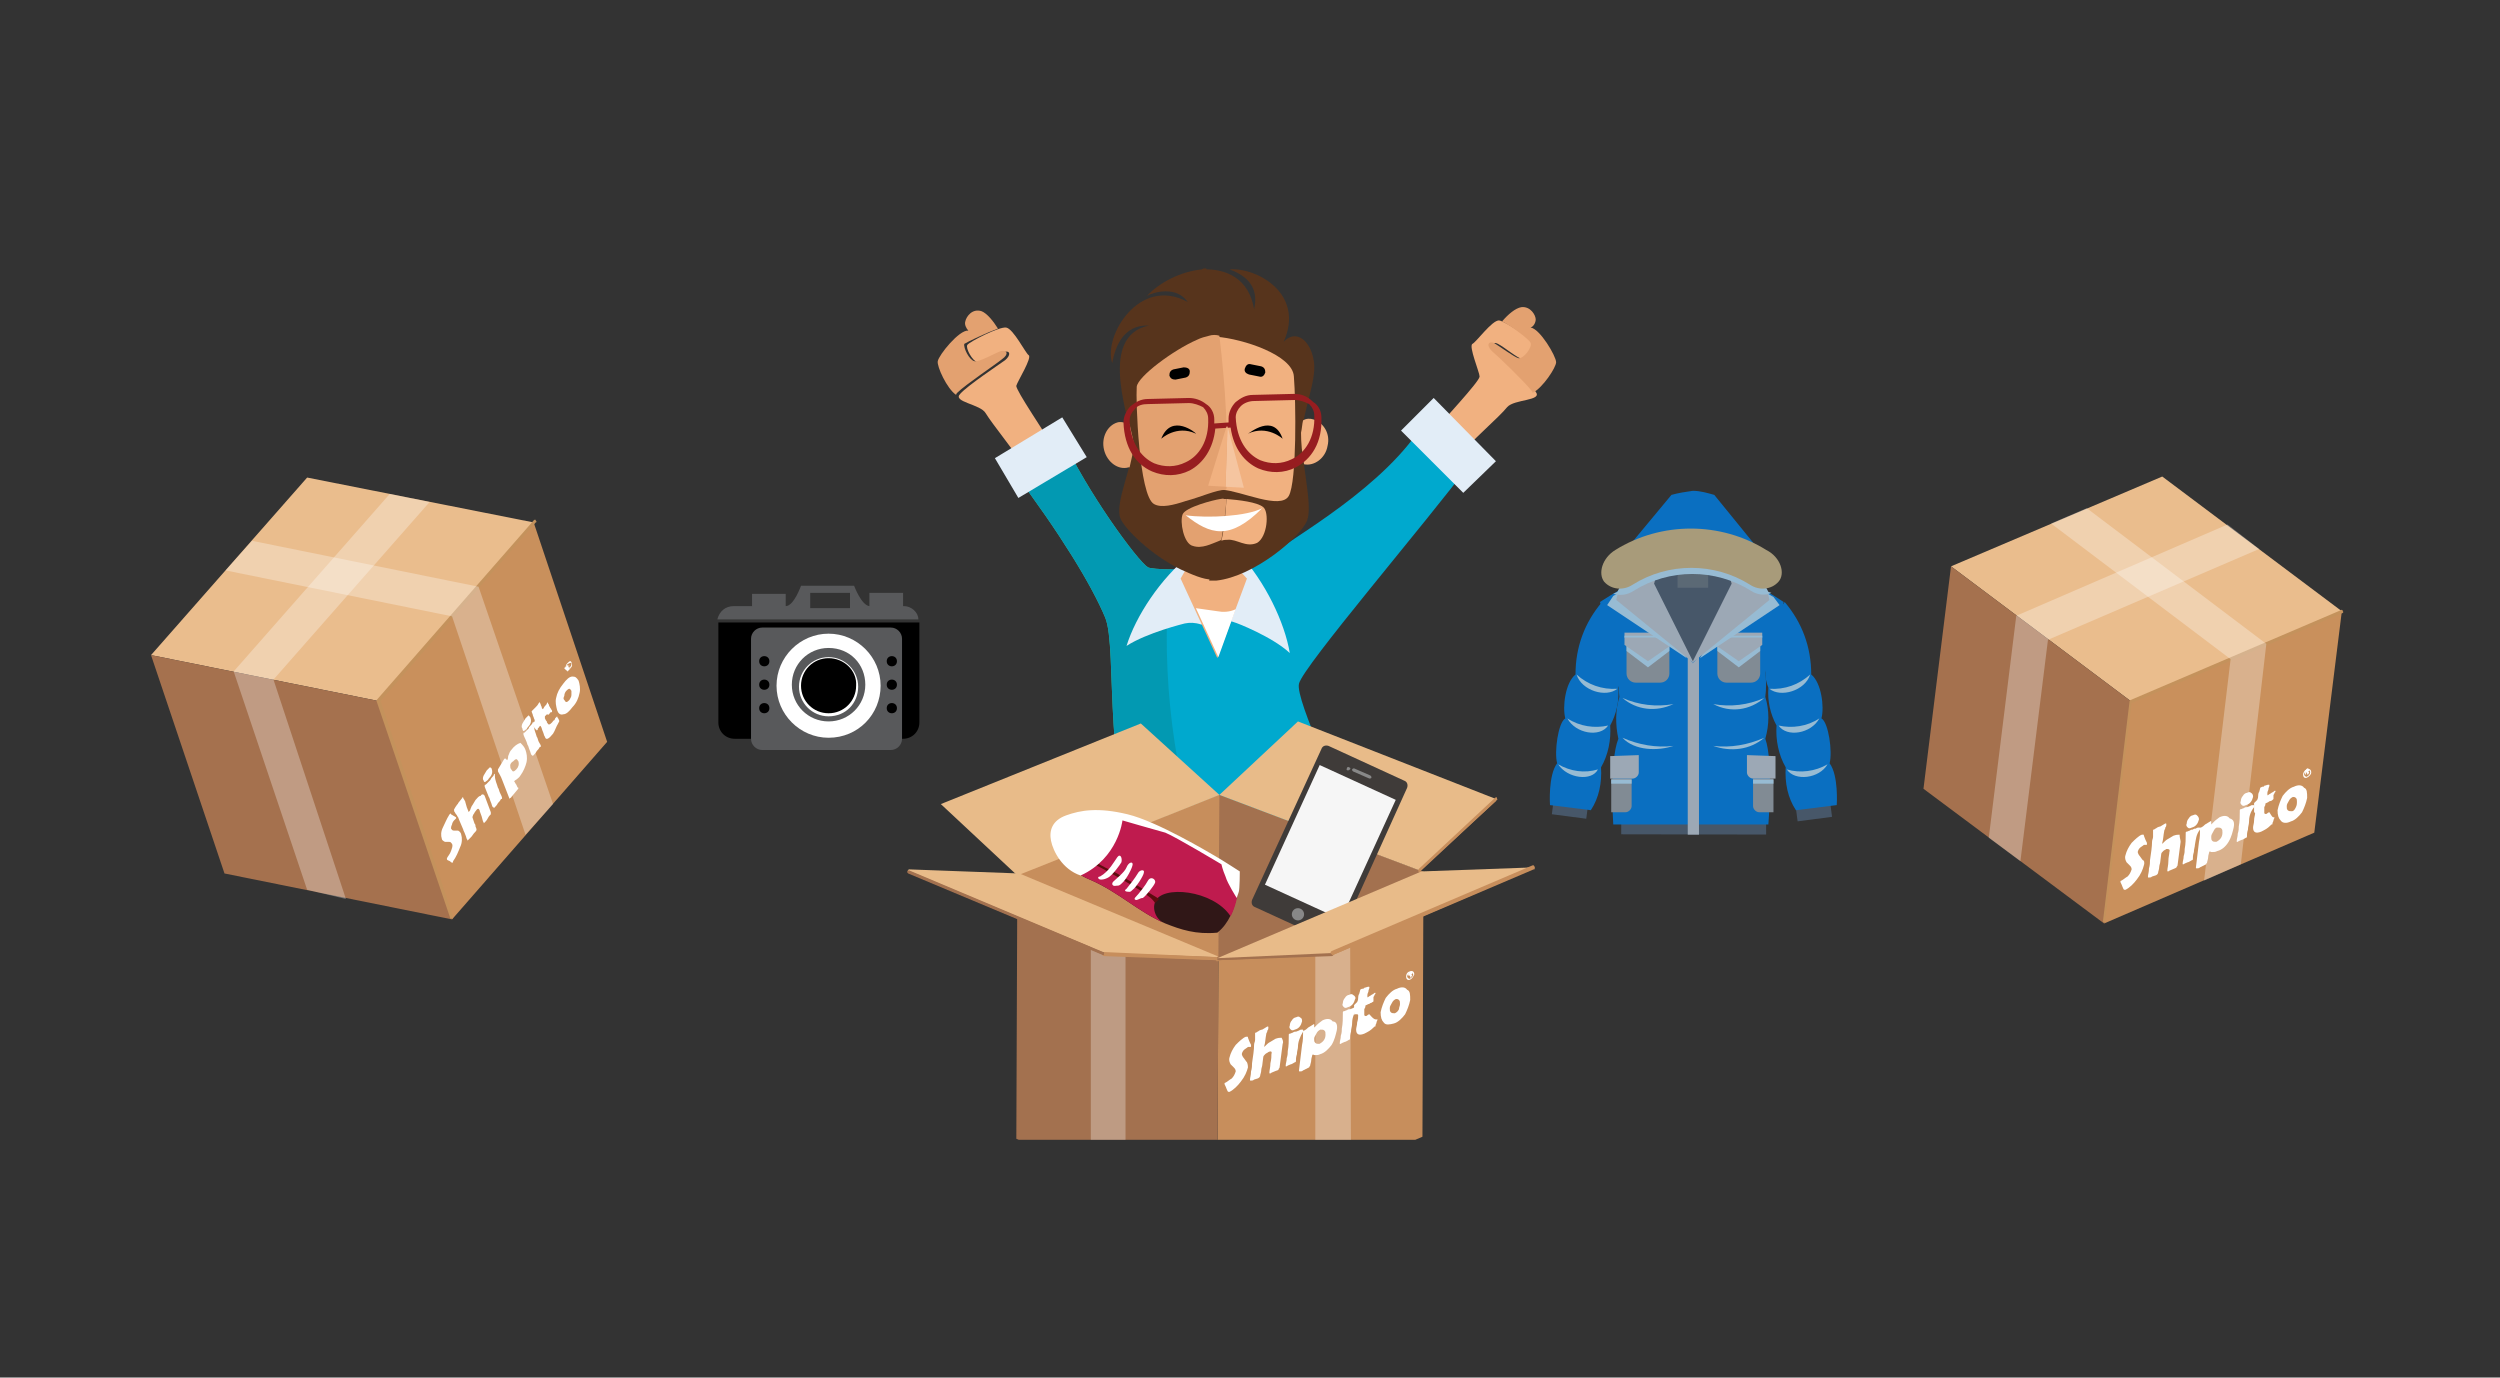
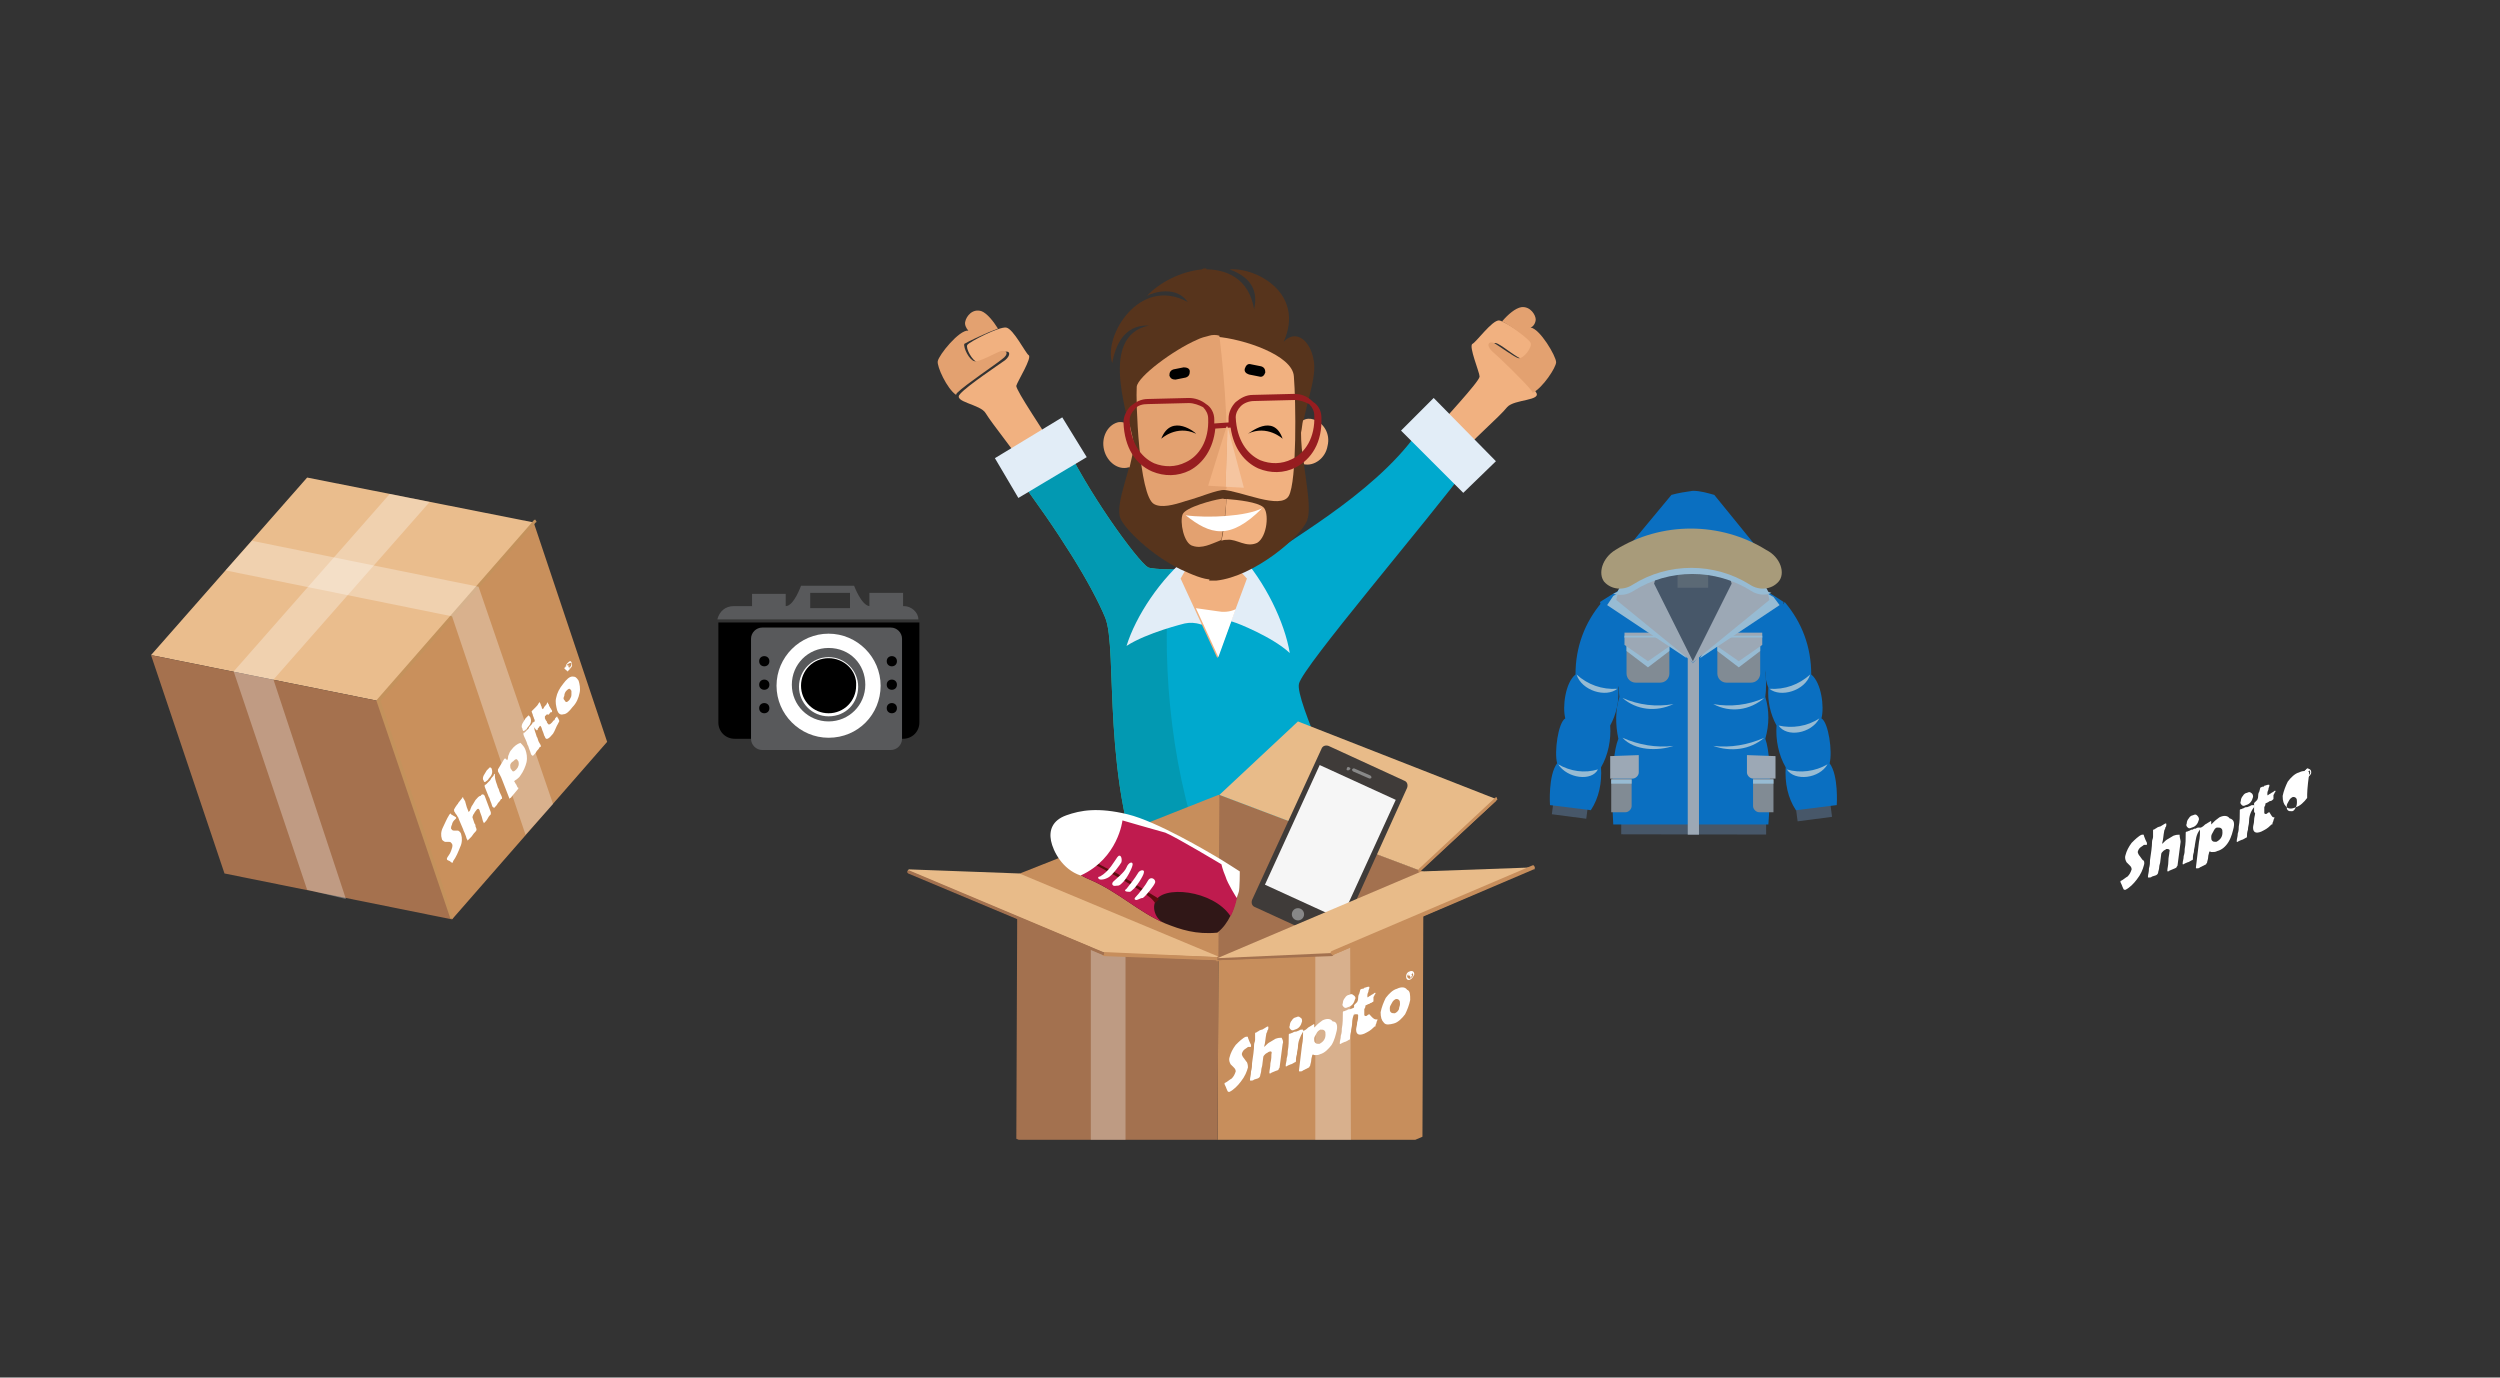
<svg xmlns="http://www.w3.org/2000/svg" xmlns:xlink="http://www.w3.org/1999/xlink" version="1.1" id="Layer_1" x="0px" y="0px" viewBox="0 0 245 135" style="enable-background:new 0 0 245 135;" xml:space="preserve">
  <rect x="0" y="0" width="245" height="135" fill="#333333" stroke="none" />
  <style type="text/css">
	.st0{clip-path:url(#SVGID_2_);fill:#C78E5C;}
	.st1{opacity:0.3;clip-path:url(#SVGID_4_);fill:#FFFFFF;enable-background:new    ;}
	.st2{clip-path:url(#SVGID_6_);}
	.st3{fill:#FFFFFF;}
	.st4{clip-path:url(#SVGID_8_);}
	.st5{fill:#C9905C;}
	.st6{fill:#EABD8D;}
	.st7{fill:#A5714E;}
	.st8{opacity:0.3;fill:#FFFFFF;enable-background:new    ;}
	.st9{fill:#C4925C;}
	.st10{clip-path:url(#SVGID_10_);}
	.st11{clip-path:url(#SVGID_12_);}
	.st12{clip-path:url(#SVGID_14_);}
	.st13{clip-path:url(#SVGID_16_);}
	.st14{fill:#58595B;}
	.st15{clip-path:url(#SVGID_18_);}
	.st16{fill:#475769;}
	.st17{fill:#0A6FC1;}
	.st18{fill:#9CA8B5;}
	.st19{fill:#97BBD3;}
	.st20{fill:#818B94;}
	.st21{fill:#5B6975;}
	.st22{fill:#A89B7A;}
	.st23{clip-path:url(#SVGID_20_);}
	.st24{fill:#44BA92;}
	.st25{fill:#0299B2;}
	.st26{fill:#00A9CE;}
	.st27{fill:#F1B180;}
	.st28{fill:#E3A170;}
	.st29{fill:#E2EDF7;}
	.st30{fill:#57341C;}
	.st31{fill:#971D20;}
	.st32{fill:#F5C5A0;}
	.st33{clip-path:url(#SVGID_22_);fill:#C78E5C;}
	.st34{clip-path:url(#SVGID_24_);fill:#A3714F;}
	.st35{clip-path:url(#SVGID_26_);fill:#E8BB89;}
	.st36{clip-path:url(#SVGID_28_);fill:#E8BB89;}
	.st37{clip-path:url(#SVGID_30_);fill:#C78E5C;}
	.st38{clip-path:url(#SVGID_32_);fill:#C78E5C;}
	.st39{clip-path:url(#SVGID_34_);fill:#A3714F;}
	.st40{opacity:0.3;clip-path:url(#SVGID_36_);fill:#FFFFFF;enable-background:new    ;}
	.st41{clip-path:url(#SVGID_38_);fill:#E8BB89;}
	.st42{clip-path:url(#SVGID_40_);fill:#C78E5C;}
	.st43{clip-path:url(#SVGID_42_);fill:#C78E5C;}
	.st44{clip-path:url(#SVGID_44_);fill:#A3714F;}
	.st45{clip-path:url(#SVGID_46_);fill:#A3714F;}
	.st46{clip-path:url(#SVGID_48_);}
	.st47{fill:#301717;}
	.st48{fill:#BF1B4E;}
	.st49{fill:#5D0B0E;}
	.st50{clip-path:url(#SVGID_50_);}
	.st51{fill:#3F3B39;}
	.st52{fill:#F6F6F6;}
	.st53{fill:#888888;}
	.st54{clip-path:url(#SVGID_52_);fill:#A3714F;}
	.st55{clip-path:url(#SVGID_54_);fill:#A3714F;}
	.st56{clip-path:url(#SVGID_56_);fill:#E8BB89;}
	.st57{clip-path:url(#SVGID_58_);fill:#C78E5C;}
	.st58{clip-path:url(#SVGID_60_);fill:#C78E5C;}
</style>
  <g>
    <g>
      <defs>
        <rect id="SVGID_1_" x="9.6" y="23.3" width="226.7" height="88.4" />
      </defs>
      <clipPath id="SVGID_2_">
        <use xlink:href="#SVGID_1_" style="overflow:visible;" />
      </clipPath>
      <path class="st0" d="M119.4,94l20-8.6c0.1,0,0.1,0,0.1,0.1c0,0,0,0,0,0.1l-0.1,25.8l-20.1,8.6L119.4,94z" />
    </g>
    <g>
      <defs>
        <rect id="SVGID_3_" x="9.6" y="23.3" width="226.7" height="88.4" />
      </defs>
      <clipPath id="SVGID_4_">
        <use xlink:href="#SVGID_3_" style="overflow:visible;" />
      </clipPath>
      <polygon class="st1" points="132.3,88.4 128.9,89.8 128.9,115.8 132.4,114.3   " />
    </g>
    <g>
      <defs>
        <rect id="SVGID_5_" x="9.6" y="23.3" width="226.7" height="88.4" />
      </defs>
      <clipPath id="SVGID_6_">
        <use xlink:href="#SVGID_5_" style="overflow:visible;" />
      </clipPath>
      <g class="st2">
        <g>
          <path class="st3" d="M122.3,104.6c-0.1,0.4-0.3,0.9-0.7,1.4c-0.3,0.4-0.7,0.8-1.1,1c0,0,0,0-0.1,0c-0.1,0-0.1-0.1-0.2-0.3      c-0.1-0.3-0.2-0.4-0.2-0.5c0,0,0-0.1,0.1-0.1c0.2-0.1,0.4-0.3,0.6-0.4c0.2-0.2,0.3-0.4,0.4-0.7c0-0.2-0.1-0.3-0.2-0.4      c-0.2-0.2-0.3-0.3-0.3-0.3c-0.1-0.2-0.2-0.4-0.1-0.7c0.1-0.4,0.3-0.8,0.6-1.2c0.3-0.3,0.7-0.7,1-0.8h0.1c0.1,0,0.1,0,0.1,0.1      c0.1,0.3,0.2,0.5,0.3,0.7c0,0,0,0,0,0.1s0,0.1-0.1,0.1l0,0h-0.1c-0.1,0-0.1,0-0.1,0c-0.1,0.1-0.3,0.2-0.4,0.3      c-0.1,0.1-0.2,0.3-0.2,0.4c0,0.1,0.1,0.3,0.2,0.4c0.2,0.3,0.3,0.4,0.3,0.4C122.2,104.1,122.3,104.3,122.3,104.6z" />
          <path class="st3" d="M125.7,102.3l-0.3,2.3c0,0.1-0.1,0.1-0.1,0.2s-0.2,0.1-0.4,0.2c-0.2,0.1-0.3,0.1-0.4,0.2      c-0.1,0-0.1,0-0.1-0.1c0-0.2,0.1-0.5,0.1-0.9c0.1-0.4,0.1-0.7,0.1-0.9c0.1-0.3-0.1-0.3-0.3-0.2c-0.1,0.1-0.2,0.1-0.3,0.2      c-0.1,0.1-0.2,0.2-0.2,0.3l-0.1,0.8c0,0.1-0.1,0.3-0.1,0.5c0,0.2-0.1,0.4-0.1,0.5c0,0.1-0.1,0.2-0.1,0.2      c-0.1,0.1-0.2,0.1-0.5,0.2c-0.1,0.1-0.2,0.1-0.3,0.1c-0.1,0-0.1,0-0.1-0.1c0-0.2,0.1-0.4,0.1-0.8c0.1-0.3,0.1-0.6,0.1-0.8      c0.1-0.7,0.2-1.3,0.2-1.8c0-0.2,0.1-0.3,0.1-0.5c0-0.2,0-0.3,0-0.5v-0.1c0-0.1,0-0.1,0.1-0.1c0.1-0.1,0.2-0.1,0.3-0.2      c0.2-0.1,0.3-0.1,0.3-0.1l0.5-0.3c0.1,0,0.1,0,0.1,0.1c0,0.1,0,0.2-0.1,0.3c0,0.2-0.1,0.2-0.1,0.3c-0.1,0.5-0.1,0.9-0.2,1.2      c0,0.1,0,0.1,0,0.1s0.1-0.1,0.2-0.2c0.1-0.1,0.2-0.2,0.4-0.3c0.2-0.1,0.3-0.2,0.5-0.3c0.3-0.1,0.4-0.1,0.6-0.1      C125.7,101.9,125.8,102.1,125.7,102.3z" />
          <path class="st3" d="M127.2,102.6c0,0.2-0.1,0.4-0.1,0.7c-0.1,0.3-0.1,0.5-0.1,0.7c0,0.1-0.1,0.1-0.1,0.1      c-0.2,0.1-0.3,0.2-0.4,0.2c-0.2,0.1-0.3,0.1-0.4,0.2c-0.1,0-0.1,0-0.1,0c0-0.1,0-0.1,0-0.1c0-0.2,0.1-0.4,0.1-0.7      c0.1-0.3,0.1-0.5,0.1-0.7c0.1-0.5,0.1-1,0.1-1.5v-0.1c0-0.1,0.1-0.1,0.1-0.1c0.1,0,0.2-0.1,0.3-0.1c0.1-0.1,0.2-0.1,0.3-0.1      c0.1,0,0.2-0.1,0.3-0.1c0.1-0.1,0.2-0.1,0.3-0.1c0.1,0,0.1,0,0.1,0.1v0.1C127.4,101.6,127.2,102.1,127.2,102.6z M127.6,100.1      c-0.1,0.4-0.3,0.7-0.7,0.8c-0.2,0.1-0.3,0.1-0.4,0c-0.1-0.1-0.2-0.2-0.1-0.4c0-0.2,0.1-0.4,0.2-0.5c0.1-0.2,0.3-0.3,0.4-0.3      c0.2-0.1,0.3-0.1,0.4,0C127.6,99.8,127.6,99.9,127.6,100.1L127.6,100.1z" />
          <path class="st3" d="M131,101c-0.1,0.4-0.2,0.9-0.5,1.4c-0.3,0.4-0.7,0.8-1.1,0.9c-0.2,0.1-0.3,0.1-0.5,0.1      c-0.2,0-0.2,0-0.2-0.1c0,0-0.1,0.1-0.1,0.1c0,0.1-0.1,0.3-0.1,0.5s-0.1,0.4-0.1,0.5c0,0.1-0.1,0.1-0.1,0.2l0,0l-0.6,0.3      c-0.1,0.1-0.2,0.1-0.3,0.1c-0.1,0-0.1,0-0.1-0.1l0,0l0.3-2.5c0.1-0.4,0.1-0.9,0.1-1.2v-0.1c0-0.1,0-0.1,0.1-0.1      c0.2-0.1,0.3-0.2,0.4-0.3c0.2-0.1,0.3-0.2,0.5-0.3c0.1-0.1,0.1,0,0.1,0.1c0,0.1,0,0.2,0,0.2s0.1-0.1,0.3-0.3      c0.2-0.2,0.4-0.3,0.5-0.4c0.4-0.2,0.8-0.2,1,0.1C131,100.1,131.1,100.5,131,101z M129.9,101.4c0-0.2,0-0.3-0.1-0.4      c-0.1-0.1-0.2-0.1-0.4-0.1c-0.2,0.1-0.3,0.2-0.4,0.4c-0.1,0.2-0.2,0.3-0.2,0.5c0,0.2,0,0.3,0.1,0.4c0.1,0.1,0.2,0.1,0.4,0.1      C129.7,102.1,129.9,101.8,129.9,101.4L129.9,101.4z" />
          <path class="st3" d="M132.5,100.4c0,0.2-0.1,0.4-0.1,0.7c-0.1,0.3-0.1,0.5-0.1,0.7c0,0.1-0.1,0.1-0.1,0.1      c-0.2,0.1-0.3,0.2-0.4,0.2c-0.2,0.1-0.3,0.1-0.4,0.2c-0.1,0-0.1,0-0.1,0c0-0.1,0-0.1,0-0.1c0-0.2,0.1-0.4,0.1-0.7      c0.1-0.3,0.1-0.5,0.1-0.7c0.1-0.5,0.1-1,0.1-1.5c0-0.1,0-0.1,0-0.1c0-0.1,0.1-0.1,0.1-0.1c0.1,0,0.2-0.1,0.3-0.1      c0.1-0.1,0.2-0.1,0.3-0.1c0.1,0,0.2-0.1,0.3-0.1c0.1-0.1,0.2-0.1,0.3-0.1s0.1,0,0.1,0.1v0.1C132.6,99.4,132.5,99.9,132.5,100.4z       M132.8,97.9c-0.1,0.4-0.3,0.7-0.7,0.8c-0.2,0.1-0.3,0.1-0.4,0c-0.1-0.1-0.2-0.2-0.1-0.4c0-0.2,0.1-0.4,0.2-0.5      c0.1-0.2,0.3-0.3,0.4-0.3c0.2-0.1,0.3-0.1,0.4,0C132.8,97.6,132.9,97.8,132.8,97.9L132.8,97.9z" />
          <path class="st3" d="M135,99.9c0,0.1-0.1,0.2-0.1,0.3c0,0.1-0.1,0.2-0.1,0.3c0,0.1,0,0.1-0.1,0.1c-0.1,0.1-0.1,0.1-0.1,0.1      c-0.3,0.3-0.5,0.4-0.9,0.6c-0.5,0.2-0.8,0.1-0.8-0.4c0-0.2,0.1-0.4,0.1-0.7c0.1-0.3,0.1-0.5,0.1-0.7c0-0.1-0.1-0.1-0.1-0.1h-0.1      h-0.1c-0.1,0.1-0.1,0-0.1-0.1c0-0.1,0-0.1,0-0.2c0-0.1,0-0.1,0-0.2c0-0.1,0-0.1,0-0.2c0-0.1,0-0.2,0-0.2s0.1-0.1,0.2-0.2      c0.1-0.1,0.1-0.1,0.1-0.1c0.1-0.2,0.1-0.3,0.1-0.4c0-0.3,0.1-0.4,0.1-0.4c0.1-0.3,0.1-0.4,0.1-0.4c0.1-0.1,0.2-0.1,0.2-0.1      s0.2,0,0.2-0.1c0.1,0,0.3-0.1,0.4-0.1c0.1,0,0.1,0,0.1,0.1c0,0.1-0.1,0.2-0.1,0.4c-0.1,0.2-0.1,0.3-0.1,0.4c0,0.1,0,0.2,0.1,0.1      c0.1-0.1,0.2-0.1,0.3-0.2c0.2-0.1,0.2-0.1,0.3-0.2c0.1,0,0.1,0,0.1,0c0,0.1,0,0.1-0.1,0.2c0,0.1-0.1,0.2-0.1,0.2      c0,0.1,0,0.1,0,0.2c0,0.1,0,0.2,0,0.2c0,0.1-0.1,0.1-0.1,0.1s-0.1,0.1-0.2,0.1c-0.1,0.1-0.2,0.1-0.2,0.1l-0.2,0.1      c-0.1,0-0.1,0.1-0.1,0.2l-0.1,0.2c0,0.1,0,0.2,0,0.2c0,0.2,0,0.3,0,0.4c0.1,0.1,0.2,0.1,0.3,0c0.1-0.1,0.2-0.1,0.2-0.1      C134.7,100,134.8,99.9,135,99.9C135,99.9,135,99.9,135,99.9z" />
          <path class="st3" d="M138.2,98c-0.1,0.5-0.3,1-0.5,1.4c-0.3,0.4-0.7,0.8-1.1,0.9s-0.8,0.2-1-0.1c-0.2-0.2-0.3-0.5-0.3-1      c0.1-0.5,0.3-1,0.5-1.4c0.3-0.4,0.7-0.8,1.1-0.9c0.4-0.2,0.8-0.2,1,0.1C138.2,97.1,138.2,97.5,138.2,98z M137.2,98.4      c0-0.2,0-0.3-0.1-0.4c-0.1-0.1-0.2-0.1-0.3-0.1c-0.2,0.1-0.3,0.2-0.4,0.4c-0.1,0.2-0.2,0.3-0.2,0.5c0,0.2,0,0.3,0.1,0.4      c0.1,0.1,0.2,0.1,0.4,0.1c0.2-0.1,0.3-0.2,0.4-0.4C137.1,98.7,137.2,98.6,137.2,98.4z" />
          <path class="st3" d="M138.3,95.8L138.3,95.8L138.3,95.8h-0.1l0,0l0,0v-0.1c0,0,0-0.1-0.1-0.1l0,0h-0.1l0,0v0.1v0.1l0,0l0,0H138      H138l0,0c0,0,0-0.1,0-0.1c0-0.1,0-0.1,0-0.1s0-0.2,0-0.2l0,0l0,0c0,0,0.1,0,0.1-0.1l0.1-0.1c0.1,0,0.1,0,0.1,0      c0.1,0,0.1,0.1,0.1,0.1v0.1c0,0,0,0.1-0.1,0.1l0,0l0.1,0.1C138.3,95.7,138.3,95.7,138.3,95.8z M138.2,95.5      C138.2,95.5,138.2,95.5,138.2,95.5C138.2,95.5,138.2,95.5,138.2,95.5L138.2,95.5L138.2,95.5L138.2,95.5L138.2,95.5L138.2,95.5      C138.2,95.5,138.2,95.5,138.2,95.5C138.2,95.6,138.2,95.5,138.2,95.5L138.2,95.5z" />
          <path class="st3" d="M138.2,96c-0.2,0.1-0.4,0-0.4-0.3c0-0.3,0.2-0.5,0.4-0.5c0.2-0.1,0.4,0,0.4,0.3l0,0      C138.5,95.7,138.4,95.9,138.2,96z M138.2,95.3c-0.2,0.1-0.3,0.3-0.3,0.4s0.2,0.3,0.3,0.2c0.2-0.1,0.3-0.3,0.3-0.4l0,0      C138.4,95.3,138.3,95.2,138.2,95.3z" />
        </g>
      </g>
    </g>
    <g>
      <defs>
        <rect id="SVGID_7_" x="9.6" y="23.3" width="226.7" height="88.4" />
      </defs>
      <clipPath id="SVGID_8_">
        <use xlink:href="#SVGID_7_" style="overflow:visible;" />
      </clipPath>
      <g class="st4">
        <polygon class="st5" points="37.1,68.7 52.3,51.2 59.5,72.7 44.3,90.1    " />
        <polygon class="st6" points="14.8,64.2 30.1,46.8 52.3,51.2 37.1,68.7    " />
        <polygon class="st7" points="37.1,68.7 44.3,90.1 22,85.6 14.8,64.2    " />
        <polygon class="st8" points="38.2,48.4 22.9,65.8 22.9,65.8 22.9,65.8 30.1,87.2 33.9,88.1 26.8,66.6 42.1,49.2    " />
        <path class="st9" d="M44.3,90c-0.1,0.1-0.2,0-0.2-0.1l-7.2-21.2c0-0.1,0-0.1,0.1-0.2l15.3-17.5c0.1-0.1,0.2-0.1,0.2,0     c0.1,0.1,0.1,0.2,0,0.2L37.3,68.7l7.1,21.1C44.4,89.8,44.4,90,44.3,90z" />
        <polygon class="st8" points="46.9,57.5 46.9,57.5 46.9,57.5 24.7,53 22.1,55.9 44.3,60.4 51.5,81.8 54.2,78.8    " />
      </g>
    </g>
    <g>
      <defs>
        <rect id="SVGID_9_" x="9.6" y="23.3" width="226.7" height="88.4" />
      </defs>
      <clipPath id="SVGID_10_">
        <use xlink:href="#SVGID_9_" style="overflow:visible;" />
      </clipPath>
      <g class="st10">
        <g>
          <path class="st3" d="M45.2,81.8c0.1,0.3,0.1,0.8-0.1,1.2c-0.2,0.5-0.4,1-0.7,1.4c0,0,0,0,0,0.1c-0.1,0.1-0.2,0-0.3-0.1      c-0.2-0.1-0.3-0.1-0.3-0.2v-0.1c0.1-0.2,0.3-0.4,0.4-0.7c0.1-0.3,0.2-0.5,0.1-0.7c-0.1-0.1-0.1-0.2-0.3-0.2c-0.3,0-0.4,0-0.4,0      c-0.2-0.1-0.3-0.2-0.3-0.3c-0.1-0.3-0.1-0.7,0.1-1.1c0.2-0.4,0.4-0.9,0.6-1.2c0,0,0-0.1,0.1-0.1c0-0.1,0.1-0.1,0.1,0      c0.2,0.1,0.3,0.2,0.5,0.3l0,0c0,0,0,0.1,0,0.1l0,0l-0.1,0.1l-0.1,0.1c-0.1,0.1-0.2,0.3-0.2,0.4c-0.1,0.2-0.1,0.3-0.1,0.4      c0.1,0.1,0.1,0.2,0.3,0.2c0.3,0,0.4,0,0.4,0C45.1,81.5,45.2,81.7,45.2,81.8z" />
          <path class="st3" d="M47.5,78l0.6,1.6c0,0.1,0,0.1,0,0.2c-0.1,0.1-0.2,0.2-0.3,0.4c-0.1,0.2-0.2,0.3-0.3,0.4      c-0.1,0.1-0.1,0.1-0.1,0c-0.1-0.1-0.1-0.3-0.2-0.6c-0.1-0.3-0.2-0.5-0.2-0.6c-0.1-0.2-0.2-0.2-0.4,0.1c-0.1,0.1-0.1,0.2-0.2,0.3      c-0.1,0.2-0.1,0.3-0.1,0.3l0.2,0.6c0.1,0.1,0.1,0.2,0.1,0.3c0.1,0.2,0.1,0.3,0.1,0.3s0,0.1-0.1,0.2c-0.1,0.1-0.2,0.2-0.4,0.5      c-0.1,0.1-0.2,0.2-0.3,0.3c-0.1,0.1-0.1,0.1-0.1,0c-0.1-0.1-0.1-0.3-0.2-0.5c-0.1-0.3-0.2-0.4-0.2-0.5c-0.2-0.5-0.4-0.9-0.5-1.2      c-0.1-0.1-0.1-0.2-0.2-0.3c-0.1-0.1-0.1-0.2-0.2-0.3c0,0,0,0,0-0.1c0,0,0-0.1,0-0.1c0.1-0.1,0.1-0.2,0.2-0.3      c0.1-0.2,0.2-0.2,0.2-0.3l0.4-0.5c0-0.1,0.1-0.1,0.1,0c0,0.1,0.1,0.1,0.1,0.2c0.1,0.1,0.1,0.2,0.1,0.2c0.1,0.4,0.2,0.7,0.3,0.9      c0,0.1,0,0.1,0.1,0c0,0,0.1-0.1,0.1-0.2c0.1-0.2,0.1-0.3,0.2-0.4c0.1-0.2,0.2-0.3,0.3-0.5c0.2-0.2,0.3-0.4,0.5-0.4      C47.2,77.8,47.4,77.8,47.5,78z" />
          <path class="st3" d="M48.8,77.2c0.1,0.1,0.1,0.3,0.2,0.5c0.1,0.2,0.2,0.4,0.2,0.5c0,0.1,0,0.1-0.1,0.1c-0.1,0.2-0.2,0.3-0.3,0.4      c-0.1,0.2-0.2,0.3-0.3,0.4c-0.1,0.1-0.1,0.1-0.1,0.1s0-0.1-0.1-0.1c-0.1-0.1-0.1-0.3-0.2-0.5c-0.1-0.2-0.1-0.4-0.2-0.5      c-0.1-0.3-0.3-0.7-0.4-1v-0.1c0-0.1,0-0.1,0.1-0.1c0.1-0.1,0.1-0.1,0.2-0.2c0.1-0.1,0.2-0.2,0.2-0.2c0.1-0.1,0.1-0.2,0.2-0.3      c0.1-0.1,0.2-0.2,0.2-0.3c0.1-0.1,0.1-0.1,0.1,0c0,0,0,0,0,0.1C48.5,76.5,48.7,76.8,48.8,77.2z M48.2,75.4      c0.1,0.3,0,0.6-0.3,0.9c-0.1,0.2-0.2,0.2-0.3,0.3c-0.1,0.1-0.2,0-0.2-0.1c-0.1-0.1-0.1-0.3,0-0.5c0.1-0.2,0.2-0.3,0.3-0.5      c0.1-0.1,0.2-0.2,0.3-0.3C48.1,75.2,48.2,75.3,48.2,75.4L48.2,75.4z" />
          <path class="st3" d="M51.5,73.5c0.1,0.3,0.2,0.7,0.1,1.2c-0.1,0.4-0.3,0.9-0.6,1.3c-0.1,0.2-0.3,0.3-0.4,0.4      c-0.2,0.1-0.2,0.2-0.2,0.1c0,0,0,0.1,0,0.1c0.1,0.1,0.1,0.2,0.2,0.3c0.1,0.2,0.1,0.3,0.2,0.3c0,0.1,0,0.1-0.1,0.2l0,0L50.2,78      c-0.1,0.1-0.1,0.2-0.2,0.2c-0.1,0.1-0.1,0.1-0.1,0l0,0l-0.7-1.8c-0.1-0.3-0.3-0.6-0.4-0.8c0,0,0,0,0-0.1v-0.1      c0.1-0.2,0.2-0.3,0.3-0.5c0.1-0.2,0.2-0.3,0.3-0.5c0.1-0.1,0.1-0.1,0.2,0c0.1,0.1,0.1,0.1,0.1,0.1s0.1-0.1,0.1-0.4      c0.1-0.3,0.2-0.5,0.3-0.6c0.3-0.4,0.6-0.6,0.9-0.7C51.2,73,51.4,73.2,51.5,73.5z M50.8,74.6c-0.1-0.1-0.1-0.2-0.2-0.2      c-0.1,0-0.2,0.1-0.3,0.2C50.1,74.7,50,74.9,50,75s0,0.3,0.1,0.4c0.1,0.1,0.1,0.2,0.2,0.2c0.1,0,0.2-0.1,0.3-0.2      C50.8,75.2,50.9,74.9,50.8,74.6L50.8,74.6z" />
          <path class="st3" d="M52.6,72.2c0.1,0.1,0.1,0.3,0.2,0.5S53,73,53,73.1c0,0.1,0,0.1-0.1,0.1c-0.1,0.2-0.2,0.3-0.3,0.4      c-0.1,0.2-0.2,0.3-0.3,0.4c-0.1,0.1-0.1,0.1-0.1,0.1s0-0.1-0.1-0.1c-0.1-0.1-0.1-0.3-0.2-0.5c-0.1-0.2-0.1-0.4-0.2-0.5      c-0.1-0.4-0.3-0.7-0.4-1v-0.1c0-0.1,0-0.1,0.1-0.1c0.1-0.1,0.1-0.1,0.2-0.2c0.1-0.1,0.2-0.2,0.2-0.2c0-0.1,0.1-0.2,0.2-0.3      c0.1-0.1,0.2-0.2,0.2-0.3c0.1-0.1,0.1-0.1,0.1,0c0,0,0,0,0,0.1C52.3,71.5,52.5,71.8,52.6,72.2z M52,70.4c0.1,0.3,0,0.6-0.3,0.9      c-0.1,0.2-0.2,0.2-0.3,0.3c-0.1,0.1-0.2,0-0.2-0.2c-0.1-0.1-0.1-0.3,0-0.5c0.1-0.2,0.2-0.3,0.3-0.5c0.1-0.1,0.2-0.2,0.3-0.3      C51.9,70.2,52,70.3,52,70.4L52,70.4z" />
          <path class="st3" d="M54.6,70.2c0,0.1,0.1,0.2,0.1,0.2s0.1,0.2,0.1,0.2c0,0,0,0.1,0,0.1c0,0.1-0.1,0.1-0.1,0.2      c-0.2,0.3-0.3,0.7-0.5,1c-0.4,0.5-0.7,0.7-0.8,0.3c-0.1-0.1-0.1-0.3-0.2-0.5s-0.1-0.4-0.2-0.5c0-0.1-0.1-0.1-0.2,0.1l-0.1,0.1      v0.1c-0.1,0.1-0.1,0.1-0.1,0.1c0,0,0-0.1-0.1-0.1c0-0.1-0.1-0.1-0.1-0.1c0-0.1-0.1-0.1-0.1-0.2c-0.1-0.1-0.1-0.1-0.1-0.2      c0-0.1,0-0.1,0.1-0.2c0.1-0.1,0.1-0.1,0.1-0.2c0-0.1-0.1-0.2-0.1-0.3c-0.1-0.2-0.1-0.3-0.1-0.3c-0.1-0.2-0.1-0.3-0.1-0.3      s0.1-0.1,0.2-0.2c0.1-0.1,0.1-0.1,0.2-0.2c0.1-0.1,0.2-0.2,0.3-0.4c0.1-0.1,0.1-0.1,0.1-0.1c0,0.1,0.1,0.2,0.1,0.3      c0.1,0.2,0.1,0.2,0.1,0.3c0.1,0.1,0.1,0.1,0.1,0.1c0.1-0.1,0.1-0.2,0.2-0.3c0.1-0.1,0.2-0.2,0.2-0.3c0.1-0.1,0.1-0.1,0.1,0      c0,0.1,0.1,0.1,0.1,0.2c0,0.1,0.1,0.2,0.1,0.2c0,0.1,0.1,0.1,0.1,0.2c0.1,0.1,0.1,0.1,0.1,0.2s0,0.1-0.1,0.1s-0.1,0.1-0.2,0.2      S53.7,70,53.6,70l-0.2,0.2c0,0.1,0,0.1,0,0.2l0.1,0.2c0.1,0.1,0.1,0.1,0.1,0.2c0.1,0.1,0.1,0.2,0.2,0.2s0.2-0.1,0.3-0.2      c0.1-0.1,0.1-0.2,0.2-0.2c0.1-0.1,0.1-0.2,0.1-0.2C54.6,70.2,54.6,70.2,54.6,70.2z" />
          <path class="st3" d="M56.7,66.7c0.1,0.3,0.2,0.8,0.1,1.2c-0.1,0.5-0.3,1-0.7,1.4c-0.3,0.4-0.6,0.7-0.9,0.7      c-0.3,0.1-0.5-0.1-0.6-0.4c-0.1-0.4-0.2-0.8-0.1-1.2c0.1-0.5,0.3-0.9,0.7-1.4c0.3-0.4,0.6-0.7,0.9-0.7      C56.4,66.3,56.5,66.4,56.7,66.7z M56,67.7c-0.1-0.1-0.1-0.2-0.2-0.2c-0.1,0-0.2,0.1-0.3,0.2s-0.2,0.3-0.2,0.5      c-0.1,0.2-0.1,0.3,0,0.4c0.1,0.1,0.1,0.2,0.2,0.2c0.1,0,0.2-0.1,0.3-0.2c0.1-0.2,0.2-0.3,0.2-0.5C56,67.9,56,67.8,56,67.7z" />
          <path class="st3" d="M56,65.3L56,65.3C56,65.3,56,65.3,56,65.3c-0.1,0.1-0.1,0.1-0.1,0.1l0,0l0,0l0,0h-0.1l0,0l0,0l0,0      c0,0,0,0,0,0.1c0,0,0,0,0,0.1l0,0l0,0l-0.1,0.1c0,0,0,0.1-0.1,0.1l0,0c0,0,0-0.1-0.1-0.1l-0.1-0.1c-0.1-0.1-0.1-0.1-0.1-0.1l0,0      l0,0c0,0,0-0.1,0.1-0.1l0.1-0.1c0-0.1,0.1-0.1,0.1-0.1c0.1,0,0.1,0,0.1,0v0.1v0.1l0,0L56,65.3C55.9,65.3,56,65.3,56,65.3z       M55.8,65.2L55.8,65.2C55.7,65.2,55.7,65.2,55.8,65.2c-0.1,0.1-0.1,0.1-0.1,0.1c0,0,0,0,0,0.1l0,0l0,0l0,0c0,0,0,0,0-0.1      C55.8,65.3,55.8,65.2,55.8,65.2L55.8,65.2z" />
          <path class="st3" d="M55.9,65.5c-0.2,0.2-0.3,0.3-0.4,0.1c-0.1-0.1-0.1-0.4,0.1-0.6c0.2-0.2,0.3-0.3,0.4-0.1l0,0      C56.1,65.1,56.1,65.3,55.9,65.5z M55.6,65.1c-0.1,0.2-0.2,0.4-0.1,0.5c0.1,0.1,0.2,0.1,0.3-0.1C56,65.3,56,65.1,56,65l0,0      C55.9,64.9,55.8,65,55.6,65.1z" />
        </g>
      </g>
    </g>
    <g>
      <defs>
-         <rect id="SVGID_11_" x="9.6" y="23.3" width="226.7" height="88.4" />
-       </defs>
+         </defs>
      <clipPath id="SVGID_12_">
        <use xlink:href="#SVGID_11_" style="overflow:visible;" />
      </clipPath>
      <g class="st11">
        <polygon class="st5" points="208.8,68.7 229.5,59.9 226.8,81.6 206.2,90.5    " />
        <polygon class="st6" points="191.2,55.5 211.9,46.7 229.5,59.9 208.8,68.7    " />
        <polygon class="st7" points="208.8,68.7 206.2,90.5 188.5,77.3 191.2,55.5    " />
        <polygon class="st8" points="218.3,51.4 197.7,60.3 197.7,60.3 197.6,60.3 194.9,82.1 198,84.4 200.7,62.7 221.4,53.8    " />
        <path class="st9" d="M206.2,90.4c-0.1,0-0.1-0.1-0.1-0.2l2.6-21.5c0-0.1,0.1-0.1,0.1-0.1l20.6-8.8c0.1-0.1,0.2,0,0.2,0.1     c0.1,0.1,0,0.2-0.1,0.2l-20.6,8.8l-2.6,21.4C206.4,90.3,206.3,90.4,206.2,90.4z" />
        <polygon class="st8" points="222.1,63.1 222.1,63.1 222.1,63.1 204.5,49.8 201,51.3 218.6,64.6 216,86.3 219.6,84.7    " />
      </g>
    </g>
    <g>
      <defs>
        <rect id="SVGID_13_" x="9.6" y="23.3" width="226.7" height="88.4" />
      </defs>
      <clipPath id="SVGID_14_">
        <use xlink:href="#SVGID_13_" style="overflow:visible;" />
      </clipPath>
      <g class="st12">
        <g>
          <path class="st3" d="M210.1,84.8c-0.1,0.4-0.3,0.9-0.7,1.4c-0.3,0.4-0.7,0.8-1.1,1c0,0,0,0-0.1,0s-0.1-0.1-0.2-0.3      c-0.1-0.3-0.2-0.4-0.2-0.5c0,0,0-0.1,0.1-0.1c0.2-0.1,0.4-0.3,0.6-0.4c0.2-0.2,0.3-0.4,0.4-0.7c0-0.2-0.1-0.3-0.2-0.4      c-0.2-0.2-0.3-0.3-0.3-0.3c-0.1-0.2-0.2-0.4-0.1-0.7c0.1-0.4,0.3-0.8,0.6-1.2c0.3-0.3,0.7-0.7,1-0.8h0.1c0.1,0,0.1,0,0.1,0.1      c0.1,0.3,0.2,0.5,0.3,0.7c0,0,0,0,0,0.1c0,0.1,0,0.1-0.1,0.1l0,0h-0.1c-0.1,0-0.1,0-0.1,0c-0.1,0.1-0.3,0.2-0.4,0.3      c-0.1,0.1-0.2,0.3-0.2,0.4c0,0.1,0.1,0.3,0.2,0.4c0.2,0.3,0.3,0.4,0.3,0.4C210.1,84.3,210.2,84.5,210.1,84.8z" />
          <path class="st3" d="M213.7,82.5l-0.3,2.3c0,0.1-0.1,0.1-0.1,0.2c-0.1,0.1-0.2,0.1-0.4,0.2c-0.2,0.1-0.3,0.1-0.4,0.2      c-0.1,0-0.1,0-0.1-0.1c0-0.2,0.1-0.5,0.1-0.9s0.1-0.7,0.1-0.9c0.1-0.3-0.1-0.3-0.3-0.3c-0.1,0.1-0.2,0.1-0.3,0.2      c-0.1,0.1-0.2,0.2-0.2,0.3l-0.1,0.8c0,0.1-0.1,0.3-0.1,0.5c0,0.2-0.1,0.4-0.1,0.5c0,0.1-0.1,0.2-0.1,0.2      c-0.1,0.1-0.2,0.1-0.5,0.2c-0.1,0.1-0.2,0.1-0.3,0.1c-0.1,0-0.1,0-0.1-0.1c0-0.2,0.1-0.4,0.1-0.8c0.1-0.3,0.1-0.6,0.1-0.8      c0.1-0.7,0.2-1.3,0.2-1.8c0-0.2,0.1-0.3,0.1-0.5s0-0.3,0-0.5v-0.1c0-0.1,0-0.1,0.1-0.1c0.1-0.1,0.2-0.1,0.3-0.2      c0.2-0.1,0.3-0.1,0.3-0.1l0.5-0.3c0.1,0,0.1,0,0.1,0.1s0,0.2-0.1,0.3c0,0.2-0.1,0.2-0.1,0.3c-0.1,0.5-0.1,0.9-0.2,1.2      c0,0.1,0,0.1,0,0.1s0.1-0.1,0.2-0.2s0.2-0.2,0.4-0.3c0.2-0.1,0.3-0.2,0.5-0.3c0.3-0.1,0.4-0.1,0.6-0.1      C213.6,82.1,213.7,82.3,213.7,82.5z" />
          <path class="st3" d="M215.1,82.8c0,0.2-0.1,0.4-0.1,0.7c-0.1,0.3-0.1,0.5-0.1,0.7c0,0.1-0.1,0.1-0.1,0.1      c-0.2,0.1-0.3,0.2-0.4,0.2c-0.2,0.1-0.3,0.1-0.4,0.2c-0.1,0-0.1,0-0.1,0c0-0.1,0-0.1,0-0.1c0-0.2,0.1-0.4,0.1-0.7      c0.1-0.3,0.1-0.5,0.1-0.7c0.1-0.5,0.1-1,0.1-1.5v-0.1c0-0.1,0.1-0.1,0.1-0.1c0.1,0,0.2-0.1,0.3-0.1c0.1-0.1,0.2-0.1,0.3-0.1      c0.1-0.1,0.2-0.1,0.3-0.1c0.1-0.1,0.2-0.1,0.3-0.1s0.1,0,0.1,0.1v0.1C215.2,81.8,215.2,82.3,215.1,82.8z M215.5,80.3      c-0.1,0.4-0.3,0.7-0.7,0.8c-0.2,0.1-0.3,0.1-0.4,0c-0.1-0.1-0.2-0.2-0.1-0.4c0-0.2,0.1-0.4,0.2-0.5c0.1-0.2,0.3-0.3,0.4-0.3      c0.2-0.1,0.3-0.1,0.4,0C215.4,80,215.5,80.1,215.5,80.3L215.5,80.3z" />
          <path class="st3" d="M218.9,81.1c-0.1,0.4-0.2,0.9-0.5,1.4s-0.7,0.8-1.1,0.9c-0.2,0.1-0.3,0.1-0.5,0.1c-0.2,0-0.2,0-0.2-0.1      c0,0-0.1,0.1-0.1,0.1c0,0.1-0.1,0.3-0.1,0.5s-0.1,0.4-0.1,0.5c0,0.1-0.1,0.1-0.1,0.2l0,0l-0.6,0.3c-0.1,0.1-0.2,0.1-0.3,0.1      c-0.1,0-0.1,0-0.1-0.1l0,0l0.3-2.5c0.1-0.4,0.1-0.9,0.1-1.2v-0.1c0-0.1,0-0.1,0.1-0.1c0.2-0.1,0.3-0.2,0.4-0.3      c0.2-0.1,0.3-0.2,0.5-0.3c0.1-0.1,0.1,0,0.1,0.1c0,0.1,0,0.2,0,0.2s0.1-0.1,0.3-0.3c0.2-0.2,0.4-0.3,0.5-0.4      c0.4-0.2,0.8-0.2,1,0.1C218.9,80.3,219,80.6,218.9,81.1z M217.8,81.6c0-0.2,0-0.3-0.1-0.4c-0.1-0.1-0.2-0.1-0.4-0.1      s-0.3,0.2-0.4,0.4c-0.1,0.2-0.2,0.3-0.2,0.5c0,0.2,0,0.3,0.1,0.4s0.2,0.1,0.4,0.1C217.6,82.3,217.8,82,217.8,81.6L217.8,81.6z" />
          <path class="st3" d="M220.4,80.6c0,0.2-0.1,0.4-0.1,0.7c-0.1,0.3-0.1,0.5-0.1,0.7c0,0.1-0.1,0.1-0.1,0.1      c-0.2,0.1-0.3,0.2-0.4,0.2c-0.2,0.1-0.3,0.1-0.4,0.2c-0.1,0-0.1,0-0.1,0c0-0.1,0-0.1,0-0.1c0-0.2,0.1-0.4,0.1-0.7      c0.1-0.3,0.1-0.5,0.1-0.7c0.1-0.5,0.1-1,0.1-1.5c0-0.1,0-0.1,0-0.1c0-0.1,0.1-0.1,0.1-0.1c0.1,0,0.2-0.1,0.3-0.1      c0.1-0.1,0.2-0.1,0.3-0.1c0.1,0,0.2-0.1,0.3-0.1c0.1-0.1,0.2-0.1,0.3-0.1s0.1,0,0.1,0.1v0.1C220.5,79.6,220.4,80.1,220.4,80.6z       M220.8,78.1c-0.1,0.4-0.3,0.7-0.7,0.8c-0.2,0.1-0.3,0.1-0.4,0c-0.1-0.1-0.2-0.2-0.1-0.4c0-0.2,0.1-0.4,0.2-0.5      c0.1-0.2,0.3-0.3,0.4-0.3c0.2-0.1,0.3-0.1,0.4,0C220.8,77.8,220.8,78,220.8,78.1L220.8,78.1z" />
          <path class="st3" d="M222.9,80.1c0,0.1-0.1,0.2-0.1,0.3c0,0.1-0.1,0.2-0.1,0.3c0,0.1,0,0.1-0.1,0.1c-0.1,0.1-0.1,0.1-0.1,0.1      c-0.3,0.3-0.5,0.4-0.9,0.6c-0.5,0.2-0.8,0.1-0.8-0.4c0-0.2,0.1-0.4,0.1-0.7s0.1-0.5,0.1-0.7c0-0.1-0.1-0.1-0.1-0.1H221H221      c-0.1,0.1-0.1,0-0.1-0.1c0-0.1,0-0.1,0-0.2s0-0.1,0-0.2s0-0.1,0-0.2s0-0.2,0-0.2s0.1-0.1,0.2-0.2c0.1-0.1,0.1-0.1,0.1-0.1      c0.1-0.2,0.1-0.3,0.1-0.4c0-0.3,0.1-0.4,0.1-0.4c0.1-0.3,0.1-0.4,0.1-0.4s0.2-0.1,0.2-0.1c0.1,0,0.2,0,0.2-0.1      c0.1,0,0.3-0.1,0.4-0.1c0.1,0,0.1,0,0.1,0.1c0,0.1-0.1,0.2-0.1,0.4c-0.1,0.2-0.1,0.3-0.1,0.4s0,0.2,0.1,0.1      c0.1-0.1,0.2-0.1,0.3-0.2c0.2-0.1,0.2-0.1,0.3-0.2c0.1,0,0.1,0,0.1,0c0,0.1,0,0.1-0.1,0.2c0,0.1-0.1,0.2-0.1,0.2s0,0.1,0,0.2      s0,0.2,0,0.2s-0.1,0.1-0.1,0.1s-0.1,0.1-0.2,0.1s-0.2,0.1-0.2,0.1l-0.2,0.1c-0.1,0-0.1,0.1-0.1,0.2l-0.1,0.2c0,0.1,0,0.2,0,0.2      c0,0.2,0,0.3,0,0.4c0.1,0.1,0.2,0.1,0.3,0c0.1-0.1,0.2-0.1,0.2-0.1C222.7,80.1,222.7,80.1,222.9,80.1      C222.8,80.1,222.9,80.1,222.9,80.1z" />
-           <path class="st3" d="M226.1,78.2c-0.1,0.5-0.3,1-0.5,1.4c-0.3,0.4-0.7,0.8-1.1,0.9c-0.4,0.2-0.8,0.2-1-0.1      c-0.2-0.2-0.3-0.5-0.3-1c0.1-0.5,0.3-1,0.5-1.4c0.3-0.4,0.7-0.8,1.1-0.9c0.4-0.2,0.8-0.2,1,0.1      C226.1,77.3,226.1,77.7,226.1,78.2z M225.1,78.6c0-0.2,0-0.3-0.1-0.4c-0.1-0.1-0.2-0.1-0.3-0.1c-0.2,0.1-0.3,0.2-0.4,0.4      s-0.2,0.3-0.2,0.5c0,0.2,0,0.3,0.1,0.4c0.1,0.1,0.2,0.1,0.4,0.1s0.3-0.2,0.4-0.4C225.1,78.9,225.1,78.7,225.1,78.6z" />
+           <path class="st3" d="M226.1,78.2c-0.3,0.4-0.7,0.8-1.1,0.9c-0.4,0.2-0.8,0.2-1-0.1      c-0.2-0.2-0.3-0.5-0.3-1c0.1-0.5,0.3-1,0.5-1.4c0.3-0.4,0.7-0.8,1.1-0.9c0.4-0.2,0.8-0.2,1,0.1      C226.1,77.3,226.1,77.7,226.1,78.2z M225.1,78.6c0-0.2,0-0.3-0.1-0.4c-0.1-0.1-0.2-0.1-0.3-0.1c-0.2,0.1-0.3,0.2-0.4,0.4      s-0.2,0.3-0.2,0.5c0,0.2,0,0.3,0.1,0.4c0.1,0.1,0.2,0.1,0.4,0.1s0.3-0.2,0.4-0.4C225.1,78.9,225.1,78.7,225.1,78.6z" />
          <path class="st3" d="M226.2,75.9L226.2,75.9L226.2,75.9h-0.1l0,0l0,0v-0.1c0,0,0-0.1-0.1-0.1l0,0H226l0,0v0.1v0.1l0,0l0,0H226      h-0.1l0,0c0,0,0-0.1,0-0.1s0-0.1,0-0.1c0-0.1,0-0.2,0-0.2l0,0l0,0c0,0,0.1,0,0.1-0.1l0.1-0.1c0.1,0,0.1,0,0.1,0s0.1,0.1,0.1,0.1      v0.1c0,0,0,0.1-0.1,0.1l0,0l0.1,0.1C226.2,75.9,226.2,75.9,226.2,75.9z M226.1,75.7L226.1,75.7C226,75.6,226,75.6,226.1,75.7      L226.1,75.7L226.1,75.7L226.1,75.7L226.1,75.7L226.1,75.7C226,75.7,226,75.7,226.1,75.7C226.1,75.7,226.1,75.7,226.1,75.7      L226.1,75.7z" />
          <path class="st3" d="M226.1,76.2c-0.2,0.1-0.4,0-0.4-0.3c0-0.2,0.2-0.5,0.4-0.5c0.2-0.1,0.4,0,0.4,0.3l0,0      C226.5,75.9,226.3,76.1,226.1,76.2z M226.1,75.5c-0.2,0.1-0.3,0.3-0.3,0.4s0.2,0.3,0.3,0.2c0.2-0.1,0.3-0.3,0.3-0.4l0,0      C226.4,75.5,226.2,75.4,226.1,75.5z" />
        </g>
      </g>
    </g>
    <g>
      <defs>
        <rect id="SVGID_15_" x="9.6" y="23.3" width="226.7" height="88.4" />
      </defs>
      <clipPath id="SVGID_16_">
        <use xlink:href="#SVGID_15_" style="overflow:visible;" />
      </clipPath>
      <g class="st13">
        <g>
          <path d="M70.4,61v9.8c0,0.9,0.7,1.6,1.6,1.6H78c0.9,0.6,2,1,3.2,1s2.3-0.4,3.2-1h4.1c0.9,0,1.6-0.7,1.6-1.6V61H70.4z M81.2,71.9      c-2.8,0-5.1-2.3-5.1-5.1c0-2.8,2.3-5.1,5.1-5.1s5.1,2.3,5.1,5.1C86.3,69.6,84,71.9,81.2,71.9z" />
          <path class="st14" d="M88.6,59.4c0,0-0.1,0-0.1,0v-1.3h-3.3v1.3c-0.8-0.1-1.5-2-1.5-2h-5.2c0,0-0.7,2-1.5,2l0,0v-1.2h-3.3v1.2      c-1,0-1.8,0-1.8,0c-0.8,0-1.4,0.5-1.6,1.3H90C90,60,89.3,59.4,88.6,59.4z M83.3,59.6h-3.9v-1.5h3.9V59.6z" />
          <path class="st14" d="M81.2,64.1c-1.5,0-2.7,1.2-2.7,2.7s1.2,2.7,2.7,2.7s2.7-1.2,2.7-2.7C83.9,65.3,82.7,64.1,81.2,64.1z" />
          <path class="st14" d="M81.2,63.1c-2,0-3.6,1.6-3.6,3.6s1.6,3.6,3.6,3.6c2,0,3.6-1.6,3.6-3.6S83.2,63.1,81.2,63.1z M81.2,69.8      c-1.6,0-2.9-1.3-2.9-2.9c0-1.6,1.3-2.9,2.9-2.9s2.9,1.3,2.9,2.9C84.2,68.4,82.8,69.8,81.2,69.8z" />
        </g>
        <path class="st14" d="M87.3,73.5H74.7c-0.6,0-1.1-0.5-1.1-1.1v-9.8c0-0.6,0.5-1.1,1.1-1.1h12.6c0.6,0,1.1,0.5,1.1,1.1v9.8     C88.4,73,87.9,73.5,87.3,73.5z" />
        <g>
          <path class="st3" d="M81.2,72.3c-2.8,0-5.1-2.3-5.1-5.1c0-2.8,2.3-5.1,5.1-5.1s5.1,2.3,5.1,5.1S84.1,72.3,81.2,72.3z" />
          <path d="M81.2,64.5c-1.5,0-2.7,1.2-2.7,2.7c0,1.5,1.2,2.7,2.7,2.7s2.7-1.2,2.7-2.7C84,65.7,82.7,64.5,81.2,64.5z" />
          <path class="st14" d="M81.2,63.5c-2,0-3.6,1.6-3.6,3.6s1.6,3.6,3.6,3.6s3.6-1.6,3.6-3.6S83.3,63.5,81.2,63.5z M81.2,70.2      c-1.6,0-2.9-1.3-2.9-2.9s1.3-2.9,2.9-2.9s2.9,1.3,2.9,2.9S82.9,70.2,81.2,70.2z" />
        </g>
        <g>
          <circle cx="74.9" cy="64.8" r="0.5" />
          <circle cx="74.9" cy="67.1" r="0.5" />
          <circle cx="74.9" cy="69.4" r="0.5" />
        </g>
        <g>
          <circle cx="87.4" cy="64.8" r="0.5" />
          <circle cx="87.4" cy="67.1" r="0.5" />
          <circle cx="87.4" cy="69.4" r="0.5" />
        </g>
      </g>
    </g>
    <g>
      <defs>
        <rect id="SVGID_17_" x="9.6" y="23.3" width="226.7" height="88.4" />
      </defs>
      <clipPath id="SVGID_18_">
        <use xlink:href="#SVGID_17_" style="overflow:visible;" />
      </clipPath>
      <g class="st15">
        <rect x="165.4" y="74" transform="matrix(1.745299e-03 -1 1 1.745299e-03 84.591 247.032)" class="st16" width="1.3" height="14.2" />
        <path class="st17" d="M173,68.3c0.1-0.8,0.1-1.6,0-2.4l1.8-6.9c0,0-5.9-4-9-4c-3,0-9,4-9,4l1.9,6.9c-0.1,0.8-0.1,1.6,0,2.4     c-0.4,1.3-0.4,2.7-0.1,4.1c-0.9,2.2-0.5,8.4-0.5,8.4h15.2c0,0,0.5-6.2-0.3-8.4C173.4,71,173.4,69.6,173,68.3z" />
        <rect x="153.2" y="77.8" transform="matrix(0.13 -0.992 0.992 0.13 54.987 221.655)" class="st16" width="1.3" height="3.4" />
        <rect x="176" y="78.9" transform="matrix(0.992 -0.13 0.13 0.992 -8.851 23.813)" class="st16" width="3.4" height="1.3" />
        <polygon class="st18" points="165.4,64.3 165.9,65 166.5,64.3 166.5,81.8 165.4,81.8    " />
        <path class="st17" d="M157,59c-1.7,2-2.6,4.4-2.6,7.1c-1,0.8-1.3,3.2-1,4.3c-0.7,0.4-1.1,3.3-0.8,4.4c-0.9,1.2-0.7,4.1-0.7,4.1     l4,0.5c0.8-1.2,1.1-2.7,1-4.2c0.7-1.2,1-2.7,0.9-4.1c0.6-1.1,0.9-2.4,0.8-3.7c0.2-0.5,0.3-1,0.3-1.5     C159.3,63.4,158.5,60.9,157,59z" />
        <path class="st19" d="M152.7,74.9c1.2,0.7,2.6,0.9,3.9,0.5C156,76.6,153.6,76.3,152.7,74.9z" />
        <path class="st20" d="M162.5,62.2h-3.1V66c0,0.5,0.4,0.9,0.9,0.9h2.4c0.5,0,0.9-0.4,0.9-0.9v-3.8H162.5z" />
        <polygon class="st18" points="161.7,62 159.2,62 159.2,62.5 161.7,62.5 163.8,62.5 163.8,62    " />
        <polygon class="st19" points="161.7,62.3 159.2,62.3 159.2,62.5 161.7,62.5 163.8,62.5 163.8,62.3    " />
        <polygon class="st19" points="159.4,63.3 159.4,63.8 161.5,65.4 163.6,63.8 163.6,63.3 161.6,62.6    " />
        <polygon class="st18" points="161.7,62.5 159.2,62.5 159.2,63.2 161.5,64.8 163.8,63.2 163.8,62.5    " />
        <path class="st20" d="M169.4,62.2h3.1V66c0,0.5-0.4,0.9-0.9,0.9h-2.4c-0.5,0-0.9-0.4-0.9-0.9v-3.8H169.4z" />
        <polygon class="st18" points="170.2,62 172.7,62 172.7,62.5 170.2,62.5 168.1,62.5 168.1,62    " />
        <polygon class="st19" points="170.2,62.3 172.7,62.3 172.7,62.5 170.2,62.5 168.1,62.5 168.1,62.3    " />
        <polygon class="st19" points="172.5,63.3 172.5,63.8 170.4,65.4 168.3,63.8 168.3,63.3 170.3,62.6    " />
        <polygon class="st18" points="170.2,62.5 172.7,62.5 172.7,63.2 170.4,64.8 168.1,63.2 168.1,62.5    " />
-         <path class="st19" d="M153.6,70.4c1.2,0.8,2.7,1,4,0.7C156.8,72.3,154.4,71.9,153.6,70.4z" />
        <path class="st16" d="M160.2,57l5.7,7.9l5.7-7.9c-1.9-1-4.1-2.1-5.6-2.1C164.5,55,162.1,56,160.2,57z" />
        <path class="st19" d="M157.5,59.3l7.8,5.2l-4.4-7.7c-1.2,0.7-2.1,1.2-2.8,1.6L157.5,59.3z" />
        <path class="st19" d="M154.5,66.1c1.1,1,2.5,1.5,4,1.4C157.4,68.4,155,67.7,154.5,66.1z" />
        <path class="st18" d="M165.9,52.8c-1.6,0.1-3.2,0.7-4.4,1.7c-2.9,2.1-3.1,4.3-3.1,4.3L166,65l-3.9-7.8     C162.6,55.2,164,53.6,165.9,52.8z" />
        <path class="st20" d="M157.9,76.3v3.3h1.4c0.3,0,0.6-0.3,0.6-0.6v-2.7H157.9z" />
        <path class="st18" d="M157.8,74.1v2.2h2.2c0.3,0,0.6-0.3,0.6-0.6v-1.7L157.8,74.1L157.8,74.1z" />
        <path class="st19" d="M159,68.4c1.6,0.7,3.3,0.9,5,0.6C162.3,69.8,160.4,69.6,159,68.4z" />
        <path class="st19" d="M159,72.3c1.6,0.7,3.3,1,5,0.8C162.5,73.6,160.2,73.6,159,72.3z" />
        <path class="st17" d="M168,48.5c-0.7-0.2-1.4-0.4-2.1-0.4c-0.7,0.1-1.4,0.2-2.1,0.4l-4.9,5.9h13.9L168,48.5z" />
        <path class="st17" d="M174.9,59c1.7,2,2.6,4.4,2.6,7.1c1,0.8,1.3,3.2,1,4.3c0.7,0.4,1.1,3.3,0.8,4.4c0.9,1.2,0.7,4.1,0.7,4.1     l-4,0.5c-0.8-1.2-1.1-2.7-1-4.2c-0.7-1.2-1-2.7-0.9-4.1c-0.6-1.1-0.9-2.4-0.8-3.7c-0.2-0.5-0.3-1-0.3-1.5     C172.7,63.5,173.4,60.9,174.9,59z" />
        <path class="st19" d="M179.1,74.9c-1.2,0.7-2.7,0.9-4,0.5C175.9,76.6,178.3,76.3,179.1,74.9z" />
        <path class="st19" d="M178.3,70.4c-1.2,0.8-2.7,1-4,0.7C175.1,72.3,177.5,71.9,178.3,70.4z" />
        <path class="st19" d="M174.4,59.3l-7.8,5.2l4.4-7.6c1.2,0.7,2.1,1.2,2.8,1.6L174.4,59.3z" />
        <path class="st19" d="M177.4,66.1c-1.1,1-2.5,1.5-4,1.4C174.5,68.4,176.9,67.7,177.4,66.1z" />
        <path class="st18" d="M165.9,52.8c1.6,0.1,3.2,0.7,4.4,1.7c2.9,2.1,3.1,4.3,3.1,4.3l-7.6,6.2l3.9-7.8     C169.2,55.2,167.8,53.6,165.9,52.8z" />
        <path class="st20" d="M173.8,76.3v3.3h-1.4c-0.3,0-0.6-0.3-0.6-0.6v-2.7H173.8z" />
        <path class="st18" d="M174,74.1v2.2h-2.2c-0.3,0-0.6-0.3-0.6-0.6v-1.7L174,74.1L174,74.1z" />
        <path class="st19" d="M172.9,68.4c-1.6,0.7-3.3,0.9-5,0.6C169.6,69.9,171.5,69.6,172.9,68.4z" />
        <path class="st19" d="M172.9,72.3c-1.6,0.7-3.3,1-5,0.8C169.6,73.7,171.5,73.5,172.9,72.3z" />
        <rect x="164.4" y="55.2" class="st21" width="3" height="2.4" />
        <path class="st19" d="M173.3,58c-0.7-1.4-1.6-2.6-2.9-3.5c-1.9-1.4-7.1-1.4-9,0c-1.2,0.9-2.2,2.1-2.9,3.5l-0.4,0.2     c0.7,0.2,1.4,0.1,2-0.3c3.5-2.2,8-2.2,11.5,0c0.6,0.4,1.4,0.5,2,0.2L173.3,58z" />
        <path class="st22" d="M174.3,57c-0.7,0.8-1.9,0.9-2.8,0.3c-3.5-2.2-8-2.2-11.5,0c-0.9,0.6-2.1,0.5-2.8-0.3     c-0.6-0.8-0.2-2.3,1.1-3.1c4.5-2.8,10.3-2.8,14.8,0C174.5,54.6,175,56.2,174.3,57z" />
        <rect x="157.9" y="76.4" class="st19" width="2" height="0.4" />
        <rect x="171.8" y="76.4" class="st19" width="2" height="0.4" />
      </g>
    </g>
    <g>
      <defs>
        <rect id="SVGID_19_" x="9.6" y="23.3" width="226.7" height="88.4" />
      </defs>
      <clipPath id="SVGID_20_">
        <use xlink:href="#SVGID_19_" style="overflow:visible;" />
      </clipPath>
      <g class="st23">
        <path class="st24" d="M114.8,55.8c-1.2,0-2.1-0.1-2.3-0.2c-1-0.6-6-7.4-8.5-12.9c-1.6-0.2-4.9,1.3-4.9,3.2     c4.9,6.5,7.9,11.5,9.2,14.6c1.3,3.1-0.5,16.2,4.3,26.9c2,2.2,4.3,1.9,5.6,2l-0.2-5.9C114.6,74.4,113.9,63.7,114.8,55.8     L114.8,55.8z" />
        <path class="st25" d="M114.8,55.8c-1.2,0-2.1-0.1-2.3-0.2c-1-0.6-6-7.4-8.5-12.9c-1.6-0.2-4.9,1.3-4.9,3.2     c4.9,6.5,7.9,11.5,9.2,14.6c1.3,3.1-0.5,16.2,4.3,26.9c2,2.2,4.3,1.9,5.6,2l-0.2-5.9C114.6,74.4,113.9,63.7,114.8,55.8     L114.8,55.8z" />
        <path class="st26" d="M132.1,80.2c-0.3-1.6-5.2-11.6-4.8-13.2c0.4-1.7,12.4-15.7,16.8-21.6c-0.1-1.5-2.1-4.8-3.8-5.4     c-3,6.6-12.5,12-14.9,13.8c-1,0.8-3.3,1.3-5.7,1.6c-1.7,0.2-3.3,0.3-5,0.4c-0.9,8-0.2,18.6,3.1,27.8v-0.3l2.8,4l1.1,1.6     C124.9,87.6,132.3,84,132.1,80.2L132.1,80.2z" />
        <path class="st27" d="M100.7,46.2c1.1,0.9,3.5-1.8,2.3-2.7c-0.4-0.8-3.5-5.3-3.4-5.7c0.1-0.4,1.6-2.8,1.2-3     c-0.3-0.2-1.5-2.6-2.2-2.7c-0.7-0.1-3.6,1.4-3.8,1.7s0.5,1.6,1,1.7c0.5,0.1,2-0.9,2.6-1c0.6-0.2,0.7,0.3,0.1,0.8     c-0.7,0.5-3.7,2.5-4.4,3.3c-0.8,0.8,2,1,2.5,1.9c0.6,1,3.1,4.1,4.3,5.9H100.7L100.7,46.2z" />
        <path class="st28" d="M97.8,32.2c-0.5-0.8-1.1-1.5-1.6-1.7c-0.9-0.3-1.5,0.5-1.6,1c-0.1,0.3,0.1,0.7,0.3,0.9     c-0.9-0.1-2.9,2.4-3,3c-0.1,0.5,0.9,2.7,1.8,3.3c0-0.1,0.1-0.2,0.1-0.2c0.8-0.8,3.8-2.8,4.4-3.3c0.7-0.5,0.5-0.9-0.1-0.8     c-0.6,0.2-2.1,1.1-2.6,1s-1.1-1.3-1-1.7C94.8,33.5,96.7,32.6,97.8,32.2L97.8,32.2z" />
        <path class="st27" d="M142.5,45.1c-1.2,0.7-3.2-2.4-1.8-3c0.5-0.7,4.3-4.7,4.3-5.2c0-0.4-1.1-3-0.7-3.2c0.4-0.2,1.9-2.3,2.6-2.3     c0.7,0.1,3.4,2,3.5,2.3c0.1,0.4-0.8,1.5-1.2,1.5c-0.5-0.1-1.8-1.2-2.4-1.5c-0.5-0.3-0.8,0.2-0.2,0.8c0.5,0.6,3.3,3,3.9,3.9     c0.7,0.9-2.1,0.7-2.8,1.5c-0.7,0.9-3.7,3.5-5.2,5.2H142.5L142.5,45.1z" />
        <path class="st28" d="M147.2,31.5c0.6-0.7,1.3-1.3,1.9-1.4c0.9-0.1,1.4,0.8,1.4,1.2c0,0.3-0.2,0.7-0.5,0.8     c0.9,0.1,2.5,2.8,2.5,3.4c0,0.5-1.3,2.5-2.3,3c0-0.1-0.1-0.2-0.1-0.2c-0.7-0.9-3.3-3.4-3.9-3.9c-0.6-0.6-0.3-1,0.2-0.8     c0.5,0.3,2,1.4,2.4,1.5c0.5,0.1,1.4-1.1,1.2-1.5C149.9,33.3,148.2,32,147.2,31.5L147.2,31.5z" />
        <path class="st29" d="M116.7,54.3c-3,2.4-5.4,6.1-6.3,9c2-1.3,5.7-2.2,5.7-2.2c0.5-0.1,1-0.1,1.6,0.1     C119.2,61.4,118.6,52.8,116.7,54.3z" />
        <path class="st29" d="M121.4,54.2c2.6,2.8,4.5,6.8,5,9.8c-1.7-1.6-5.3-3-5.4-3c-0.5-0.2-1-0.2-1.5-0.2     C117.9,60.8,119.8,52.4,121.4,54.2z" />
        <polygon class="st29" points="137.3,42.2 140.5,39 146.6,45.2 143.4,48.3    " />
        <polygon class="st29" points="99.8,48.8 97.5,44.9 104.1,40.9 106.5,44.8    " />
        <path class="st27" d="M120,52.7L120,52.7c1,0.7,1.4,1.6,1.1,2.8l1.1,1.2l-2.9,7.8l-3.6-7.8l1.6-2.8     C117.9,52.8,118.9,52.2,120,52.7L120,52.7z" />
        <path class="st3" d="M121.1,59.7l-1.7,4.7l-2.2-4.8l2.1,0.3C119.8,60,120.5,60,121.1,59.7L121.1,59.7z" />
        <path class="st30" d="M118.2,26.3c-0.2,0-0.3,0-0.4,0.1c-2.1,0.2-4.2,1.3-5.4,2.6c0.7-0.4,2.9-1,4,0.6c-4.7-2.6-8.3,3.3-7.4,6     c0.3-1.8,1.2-3.7,3.4-3.7h0.2c-5.3,1.1-1.6,9.8-1.6,11.7c0.1,1.9-1.8,5.7-1.2,7.2c0.4,1,3,3.6,5.9,5c1.1,0.5,2.2,1,3.1,1     c0.4-2,0.8-3.9,1-5.5C120.5,47,120.4,34.3,118.2,26.3L118.2,26.3z" />
        <path class="st30" d="M128.1,51c0.6-1.6-0.7-6.1-0.5-8.5c0.1-2.4,1.6-5.5,1.1-7.4c-0.4-1.9-1.8-2.8-2.9-1.6     c2.1-4.7-2.6-7.3-5.3-7.1c2.2,0.8,2.8,2.2,2.4,3.9c-0.5-3-2.7-4-5.1-3.9c2.2,8,2.3,20.8,1.7,25c-0.2,1.6-0.6,3.6-1,5.5     c0.2,0,0.5,0,0.7,0C122.9,56.5,127.5,52.6,128.1,51L128.1,51z" />
        <path class="st27" d="M119.2,33c2.6,0.2,7.5,1.8,7.6,3.9c0.2,2.4,0.3,10.3-0.5,11.7c-0.8,1.4-4.7-0.5-6.5-0.6     C120,43,119.8,37.9,119.2,33z" />
        <path class="st28" d="M120.1,48c-0.9,0-2.4,0.7-3.9,1.1c-1.2,0.4-2.4,0.7-3.1,0.3c-1.5-0.8-1.8-10.3-1.7-11.5     c0.1-1,3.6-3.6,5.9-4.6c0.4-0.2,0.8-0.3,1.2-0.4c0.3-0.1,0.7-0.1,1,0c0.6,5,0.9,10,0.7,15L120.1,48z" />
        <path class="st27" d="M128.7,41.1c-0.3-0.1-0.7-0.1-1,0.1c-0.1,0.4-0.1,0.8-0.2,1.2c0,1,0.1,2.1,0.3,3.1c1,0.2,2.1-0.6,2.3-1.8     C130.4,42.5,129.7,41.4,128.7,41.1L128.7,41.1z" />
        <path class="st28" d="M109.5,41.4c-1,0.3-1.6,1.5-1.3,2.7s1.4,2,2.4,1.7h0.1c0.2-0.9,0.4-1.6,0.4-2.2c0-0.4-0.2-1.1-0.4-2     C110.3,41.4,109.8,41.3,109.5,41.4L109.5,41.4z" />
        <path class="st28" d="M120.2,48.9c-0.1,0-0.2,0-0.3,0c-0.1,0,0.3-0.1-0.3,0c-0.7,0.1-3.4,0.8-3.7,1.5c-0.3,0.7,0.1,2.9,1,3.1     c0.9,0.3,1.8-0.2,2.6-0.5l0.2-0.1C119.9,51.7,120.1,50.3,120.2,48.9L120.2,48.9z" />
        <path class="st27" d="M123.8,49.7c-0.6-0.5-2.4-0.7-3.6-0.8c-0.1,1.4-0.2,2.8-0.5,4.1c0.2-0.1,0.4-0.1,0.6-0.1     c0.9-0.1,1.8,0.8,2.9,0.3C124.2,52.6,124.4,50.2,123.8,49.7L123.8,49.7z" />
        <path class="st3" d="M123.7,49.8c-1.5,0.8-5.3,1-7.5,0.7C118.6,52.4,120.5,53,123.7,49.8L123.7,49.8z" />
        <path class="st31" d="M126.8,38.6l-4,0.1c-0.7,0-1.2,0.3-1.7,0.7c-0.4,0.4-0.7,1-0.7,1.6c0,0.2,0,0.3,0,0.4l-1.4,0.1     c0-0.2,0-0.3,0-0.4c0-0.6-0.3-1.2-0.8-1.5c-0.5-0.4-1.1-0.6-1.7-0.6l-4,0.1c-0.7,0-1.2,0.3-1.7,0.7c-0.4,0.4-0.7,1-0.7,1.6     c0.1,2.5,1.2,4.1,2.8,4.8c1.2,0.5,2.5,0.5,3.7-0.1c1.3-0.7,2.3-2.1,2.5-4.1l1.5-0.1c0.3,2.1,1.4,3.4,2.7,4     c1.2,0.5,2.5,0.5,3.7-0.1c1.5-0.8,2.6-2.4,2.5-4.9c0-0.6-0.3-1.2-0.8-1.5C128.1,38.8,127.5,38.6,126.8,38.6L126.8,38.6z      M112.5,39.6l4-0.1c0.5,0,1,0.2,1.4,0.4c0.3,0.3,0.5,0.7,0.5,1.1c0.1,2.2-0.9,3.7-2.2,4.3c-1,0.5-2.1,0.5-3.1,0.1     c-1.3-0.6-2.3-2-2.4-4.2c0-0.4,0.2-0.8,0.5-1.1C111.5,39.7,112,39.6,112.5,39.6L112.5,39.6z M122.9,39.3l4-0.1     c0.5,0,1,0.2,1.4,0.4c0.3,0.3,0.5,0.7,0.5,1.1c0.1,2.2-0.9,3.7-2.2,4.3c-1,0.5-2.1,0.5-3.1,0.1c-1.3-0.6-2.3-2-2.4-4.2     c0-0.4,0.2-0.8,0.5-1.1C121.9,39.5,122.4,39.3,122.9,39.3L122.9,39.3z" />
        <polygon class="st32" points="120.1,47.7 121.9,47.8 121.1,44.8 120.3,41.8    " />
        <polygon class="st27" points="120.3,41.8 120.2,41.8 119.3,44.7 118.4,47.6 120.1,47.7 120.1,47.7    " />
        <path d="M116,36l-1,0.2c-0.3,0.1-0.4,0.3-0.4,0.6l0,0c0.1,0.3,0.3,0.4,0.6,0.4l1-0.2c0.3-0.1,0.4-0.3,0.4-0.6l0,0     C116.6,36.1,116.3,36,116,36z" />
        <path d="M123.6,35.9l-1-0.2c-0.3-0.1-0.5,0.1-0.6,0.4l0,0c-0.1,0.3,0.1,0.5,0.4,0.6l1,0.2c0.3,0.1,0.5-0.1,0.6-0.4l0,0     C124,36.2,123.9,36,123.6,35.9L123.6,35.9z" />
        <path d="M113.8,43c0,0,1.5-1.4,3.4-0.5C117.3,42.5,114.8,40.4,113.8,43z" />
        <path d="M125.7,43c0,0-1.5-1.4-3.4-0.5C122.4,42.5,124.8,40.4,125.7,43z" />
      </g>
    </g>
    <g>
      <defs>
        <rect id="SVGID_21_" x="9.6" y="23.3" width="226.7" height="88.4" />
      </defs>
      <clipPath id="SVGID_22_">
        <use xlink:href="#SVGID_21_" style="overflow:visible;" />
      </clipPath>
      <path class="st33" d="M99.7,85.7l19.7-7.8l19.9,7.5c0,0,0,0,0,0.1l0,0l-20,8.6L99.7,85.7C99.7,85.8,99.7,85.8,99.7,85.7L99.7,85.7    z" />
    </g>
    <g>
      <defs>
        <rect id="SVGID_23_" x="9.6" y="23.3" width="226.7" height="88.4" />
      </defs>
      <clipPath id="SVGID_24_">
        <use xlink:href="#SVGID_23_" style="overflow:visible;" />
      </clipPath>
      <path class="st34" d="M119.5,77.9l19.9,7.5c0,0,0,0,0,0.1l0,0l-20,8.6L119.5,77.9z" />
    </g>
    <g>
      <defs>
-         <rect id="SVGID_25_" x="9.6" y="23.3" width="226.7" height="88.4" />
-       </defs>
+         </defs>
      <clipPath id="SVGID_26_">
        <use xlink:href="#SVGID_25_" style="overflow:visible;" />
      </clipPath>
      <polygon class="st35" points="99.7,85.8 119.5,77.9 111.8,70.9 92.2,78.8   " />
    </g>
    <g>
      <defs>
        <rect id="SVGID_27_" x="9.6" y="23.3" width="226.7" height="88.4" />
      </defs>
      <clipPath id="SVGID_28_">
        <use xlink:href="#SVGID_27_" style="overflow:visible;" />
      </clipPath>
      <polygon class="st36" points="139.1,85.3 119.5,77.9 127.2,70.7 146.6,78.3   " />
    </g>
    <g>
      <defs>
        <rect id="SVGID_29_" x="9.6" y="23.3" width="226.7" height="88.4" />
      </defs>
      <clipPath id="SVGID_30_">
        <use xlink:href="#SVGID_29_" style="overflow:visible;" />
      </clipPath>
      <path class="st37" d="M139.1,85.4L139.1,85.4l7.5-6.9c0-0.1,0-0.1,0-0.1c-0.1,0-0.1,0-0.1,0l-7.4,6.9    C139.1,85.3,139.1,85.4,139.1,85.4z" />
    </g>
    <g>
      <defs>
        <rect id="SVGID_31_" x="9.6" y="23.3" width="226.7" height="88.4" />
      </defs>
      <clipPath id="SVGID_32_">
        <use xlink:href="#SVGID_31_" style="overflow:visible;" />
      </clipPath>
      <path class="st38" d="M139.1,85.5c-0.1,0-0.1-0.1-0.1-0.2v-0.1l0.1-0.1l7.4-6.9c0.1-0.1,0.2-0.1,0.2,0s0.1,0.2,0,0.2l-7.4,6.9    C139.2,85.5,139.2,85.5,139.1,85.5z" />
    </g>
    <g>
      <defs>
        <rect id="SVGID_33_" x="9.6" y="23.3" width="226.7" height="88.4" />
      </defs>
      <clipPath id="SVGID_34_">
        <use xlink:href="#SVGID_33_" style="overflow:visible;" />
      </clipPath>
      <path class="st39" d="M119.4,94l-0.1,25.9l-19.7-8.3l0.1-25.8c0-0.1,0.1-0.1,0.1-0.1c0,0,0,0,0.1,0L119.4,94z" />
    </g>
    <g>
      <defs>
        <rect id="SVGID_35_" x="9.6" y="23.3" width="226.7" height="88.4" />
      </defs>
      <clipPath id="SVGID_36_">
        <use xlink:href="#SVGID_35_" style="overflow:visible;" />
      </clipPath>
      <polygon class="st40" points="106.9,88.8 106.9,88.6 106.9,89 106.9,114.7 110.3,116.2 110.3,90.2   " />
    </g>
    <g>
      <defs>
        <rect id="SVGID_37_" x="9.6" y="23.3" width="226.7" height="88.4" />
      </defs>
      <clipPath id="SVGID_38_">
        <use xlink:href="#SVGID_37_" style="overflow:visible;" />
      </clipPath>
      <path class="st41" d="M108.3,93.4l-19.3-8c0,0-0.1-0.1,0-0.1c0,0,0-0.1,0.1-0.1l10.8,0.4l19.4,8.1c0,0,0.1,0.1,0,0.1    c0,0,0,0-0.1,0L108.3,93.4z" />
    </g>
    <g>
      <defs>
        <rect id="SVGID_39_" x="9.6" y="23.3" width="226.7" height="88.4" />
      </defs>
      <clipPath id="SVGID_40_">
        <use xlink:href="#SVGID_39_" style="overflow:visible;" />
      </clipPath>
      <path class="st42" d="M119.3,94.1v-0.2l-11.1-0.5c-0.1,0-0.1,0.1-0.1,0.1c0,0.1,0.1,0.1,0.1,0.1l0,0L119.3,94.1L119.3,94.1    L119.3,94.1z" />
    </g>
    <g>
      <defs>
        <rect id="SVGID_41_" x="9.6" y="23.3" width="226.7" height="88.4" />
      </defs>
      <clipPath id="SVGID_42_">
        <use xlink:href="#SVGID_41_" style="overflow:visible;" />
      </clipPath>
      <path class="st43" d="M119.2,94.1L119.2,94.1l-11-0.4c-0.1,0-0.2-0.1-0.2-0.2c0-0.1,0.1-0.2,0.2-0.2l11.2,0.5V94h0.1v0.1    c0,0.1-0.1,0.1-0.1,0.1H119.2L119.2,94.1z" />
    </g>
    <g>
      <defs>
        <rect id="SVGID_43_" x="9.6" y="23.3" width="226.7" height="88.4" />
      </defs>
      <clipPath id="SVGID_44_">
        <use xlink:href="#SVGID_43_" style="overflow:visible;" />
      </clipPath>
      <path class="st44" d="M108.2,93.4l-19-8c-0.1,0-0.1,0-0.1,0.1c0,0.1,0,0.1,0.1,0.1l19,8C108.1,93.5,108.2,93.4,108.2,93.4z" />
    </g>
    <g>
      <defs>
        <rect id="SVGID_45_" x="9.6" y="23.3" width="226.7" height="88.4" />
      </defs>
      <clipPath id="SVGID_46_">
        <use xlink:href="#SVGID_45_" style="overflow:visible;" />
      </clipPath>
      <path class="st45" d="M108.1,93.6L108.1,93.6l-19.1-8c-0.1-0.1-0.1-0.1-0.1-0.2l0,0c0.1-0.1,0.1-0.1,0.2-0.1l0,0l19,8h0.1v0.1    C108.2,93.5,108.2,93.6,108.1,93.6L108.1,93.6z" />
    </g>
    <g>
      <defs>
        <rect id="SVGID_47_" x="9.6" y="23.3" width="226.7" height="88.4" />
      </defs>
      <clipPath id="SVGID_48_">
        <use xlink:href="#SVGID_47_" style="overflow:visible;" />
      </clipPath>
      <g id="g4290" class="st46">
        <path id="path4275" class="st47" d="M119.3,91.4c-2.1,0.2-3.6-0.3-5.1-0.9c-2.6-1.1-4.6-3.1-7.4-4.3c-2-0.8-3.2-2.6-3.7-3.9     s1.3-3.4,6.1-2.5c4.7,0.8,12.2,5.7,12.2,5.7S121.6,89.6,119.3,91.4L119.3,91.4z" />
        <path id="path4273" class="st48" d="M114.2,90.5c-2.6-1.1-4.6-3.1-7.4-4.3c-2-0.8-3.2-2.6-3.7-3.9s1.3-3.4,6.1-2.5     c4.7,0.8,12.2,5.7,12.2,5.7s0.2,2.4-0.8,4.3c-1.7-2.6-6.8-3.1-7.4-1.4C112.9,89.1,113.3,90.2,114.2,90.5L114.2,90.5z" />
        <path id="path4287" class="st49" d="M107.4,84.8c0.5,0.2,4.6,2.5,5.1,3c0.3,0.2,0.5,0.4,0.7,0.7l0.4-0.4c0,0-4-2.5-4.7-2.8     c-0.7-0.3-1.5-0.8-1.5-0.8L107.4,84.8z" />
        <path id="path4277" class="st3" d="M121.4,87.4c0.1-0.3,0.1-2,0.1-2s-1.7-1.1-2.4-1.5c-0.7-0.4-5.7-3.4-8.6-4.1s-4.6-0.4-6,0.1     c-1.4,0.5-1.7,1.5-1.5,2.5c0.2,1,1.1,2.8,2.9,3.4c3.7-1.7,4.1-5.4,4.1-5.4s3.1,0.9,4.2,1.2c1,0.4,5.5,3.1,5.5,3.1     s0.1,0.5,0.4,1.2c0.2,0.7,1.1,2.1,1.1,2.1S121.3,87.7,121.4,87.4z M112,88c0.3-0.2,1.1-1.2,1.2-1.5c0.1-0.3-0.4-0.7-0.7-0.2     c-0.2,0.4-0.9,1.3-1.2,1.6c-0.2,0.2-0.1,0.3,0.1,0.3C111.7,88.1,111.8,88,112,88z M111,87.2c0.3-0.2,1.1-1.4,1.1-1.7     c0.1-0.3-0.4-0.3-0.6,0.1c-0.3,0.5-0.7,1-1.1,1.5c-0.3,0.2-0.1,0.3,0.3,0.3C110.8,87.4,110.9,87.3,111,87.2z M109.9,86.6     c0.5-0.4,1.1-1.6,1.1-1.9c0-0.3-0.4-0.2-0.6,0.3c-0.2,0.5-1,1.1-1.3,1.4c-0.2,0.2-0.1,0.5,0.3,0.4     C109.6,86.8,109.7,86.8,109.9,86.6L109.9,86.6z M107.9,86.2c0.3,0,0.5-0.1,0.7-0.2c0.4-0.2,1.2-1.3,1.3-1.5     c0.1-0.4-0.1-0.9-0.4-0.5c-0.3,0.4-0.8,1.4-1.7,1.9C107.5,85.9,107.6,86.2,107.9,86.2L107.9,86.2z" />
      </g>
    </g>
    <g>
      <defs>
        <rect id="SVGID_49_" x="9.6" y="23.3" width="226.7" height="88.4" />
      </defs>
      <clipPath id="SVGID_50_">
        <use xlink:href="#SVGID_49_" style="overflow:visible;" />
      </clipPath>
      <g class="st50">
        <path class="st51" d="M130.4,92.3l-7.4-3.4c-0.3-0.1-0.4-0.4-0.3-0.7l6.8-14.8c0.1-0.3,0.4-0.4,0.7-0.3l7.4,3.4     c0.3,0.1,0.4,0.4,0.3,0.7L131.2,92C131,92.3,130.7,92.4,130.4,92.3z" />
        <rect x="124" y="78.5" transform="matrix(0.416 -0.909 0.909 0.416 1.023 166.76)" class="st52" width="12.9" height="8.2" />
        <g>
          <path class="st53" d="M134.2,76.3l-1.6-0.7c-0.1-0.1-0.1-0.1-0.1-0.2c0.1-0.1,0.1-0.1,0.2-0.1l1.6,0.7c0.1,0.1,0.1,0.1,0.1,0.2      C134.4,76.3,134.2,76.3,134.2,76.3z" />
          <path class="st53" d="M132.3,75.4c0.1-0.1,0-0.2-0.1-0.2c-0.1-0.1-0.2,0-0.2,0.1c-0.1,0.1,0,0.2,0.1,0.2      C132.2,75.5,132.3,75.4,132.3,75.4z" />
        </g>
        <circle class="st53" cx="127.2" cy="89.6" r="0.6" />
      </g>
    </g>
    <g>
      <defs>
        <rect id="SVGID_51_" x="9.6" y="23.3" width="226.7" height="88.4" />
      </defs>
      <clipPath id="SVGID_52_">
        <use xlink:href="#SVGID_51_" style="overflow:visible;" />
      </clipPath>
      <path class="st54" d="M119.4,94.1v-0.2l11.2-0.5c0.1,0,0.1,0.1,0.1,0.1c0,0.1-0.1,0.1-0.1,0.1l0,0L119.4,94.1L119.4,94.1z" />
    </g>
    <g>
      <defs>
        <rect id="SVGID_53_" x="9.6" y="23.3" width="226.7" height="88.4" />
      </defs>
      <clipPath id="SVGID_54_">
        <use xlink:href="#SVGID_53_" style="overflow:visible;" />
      </clipPath>
      <path class="st55" d="M119.3,94.1v-0.3l11.2-0.5c0.1,0,0.2,0.1,0.2,0.2s-0.1,0.2-0.2,0.2L119.3,94.1z" />
    </g>
    <g>
      <defs>
        <rect id="SVGID_55_" x="9.6" y="23.3" width="226.7" height="88.4" />
      </defs>
      <clipPath id="SVGID_56_">
        <use xlink:href="#SVGID_55_" style="overflow:visible;" />
      </clipPath>
      <polygon class="st56" points="130.5,93.4 150.4,85 139.3,85.4 119.3,93.9   " />
    </g>
    <g>
      <defs>
        <rect id="SVGID_57_" x="9.6" y="23.3" width="226.7" height="88.4" />
      </defs>
      <clipPath id="SVGID_58_">
        <use xlink:href="#SVGID_57_" style="overflow:visible;" />
      </clipPath>
      <path class="st57" d="M130.6,93.4l19.7-8.4c0.1,0,0.1,0,0.1,0.1c0,0.1,0,0.1-0.1,0.1l-19.7,8.4C130.6,93.6,130.5,93.5,130.6,93.4z    " />
    </g>
    <g>
      <defs>
        <rect id="SVGID_59_" x="9.6" y="23.3" width="226.7" height="88.4" />
      </defs>
      <clipPath id="SVGID_60_">
        <use xlink:href="#SVGID_59_" style="overflow:visible;" />
      </clipPath>
      <path class="st58" d="M130.6,93.6L130.6,93.6c-0.1-0.1-0.2-0.1-0.2-0.2v-0.1l0.1-0.1l19.7-8.4c0.1,0,0.1,0,0.1,0s0.1,0.1,0.1,0.2    s-0.1,0.1-0.1,0.1L130.6,93.6z" />
    </g>
  </g>
</svg>